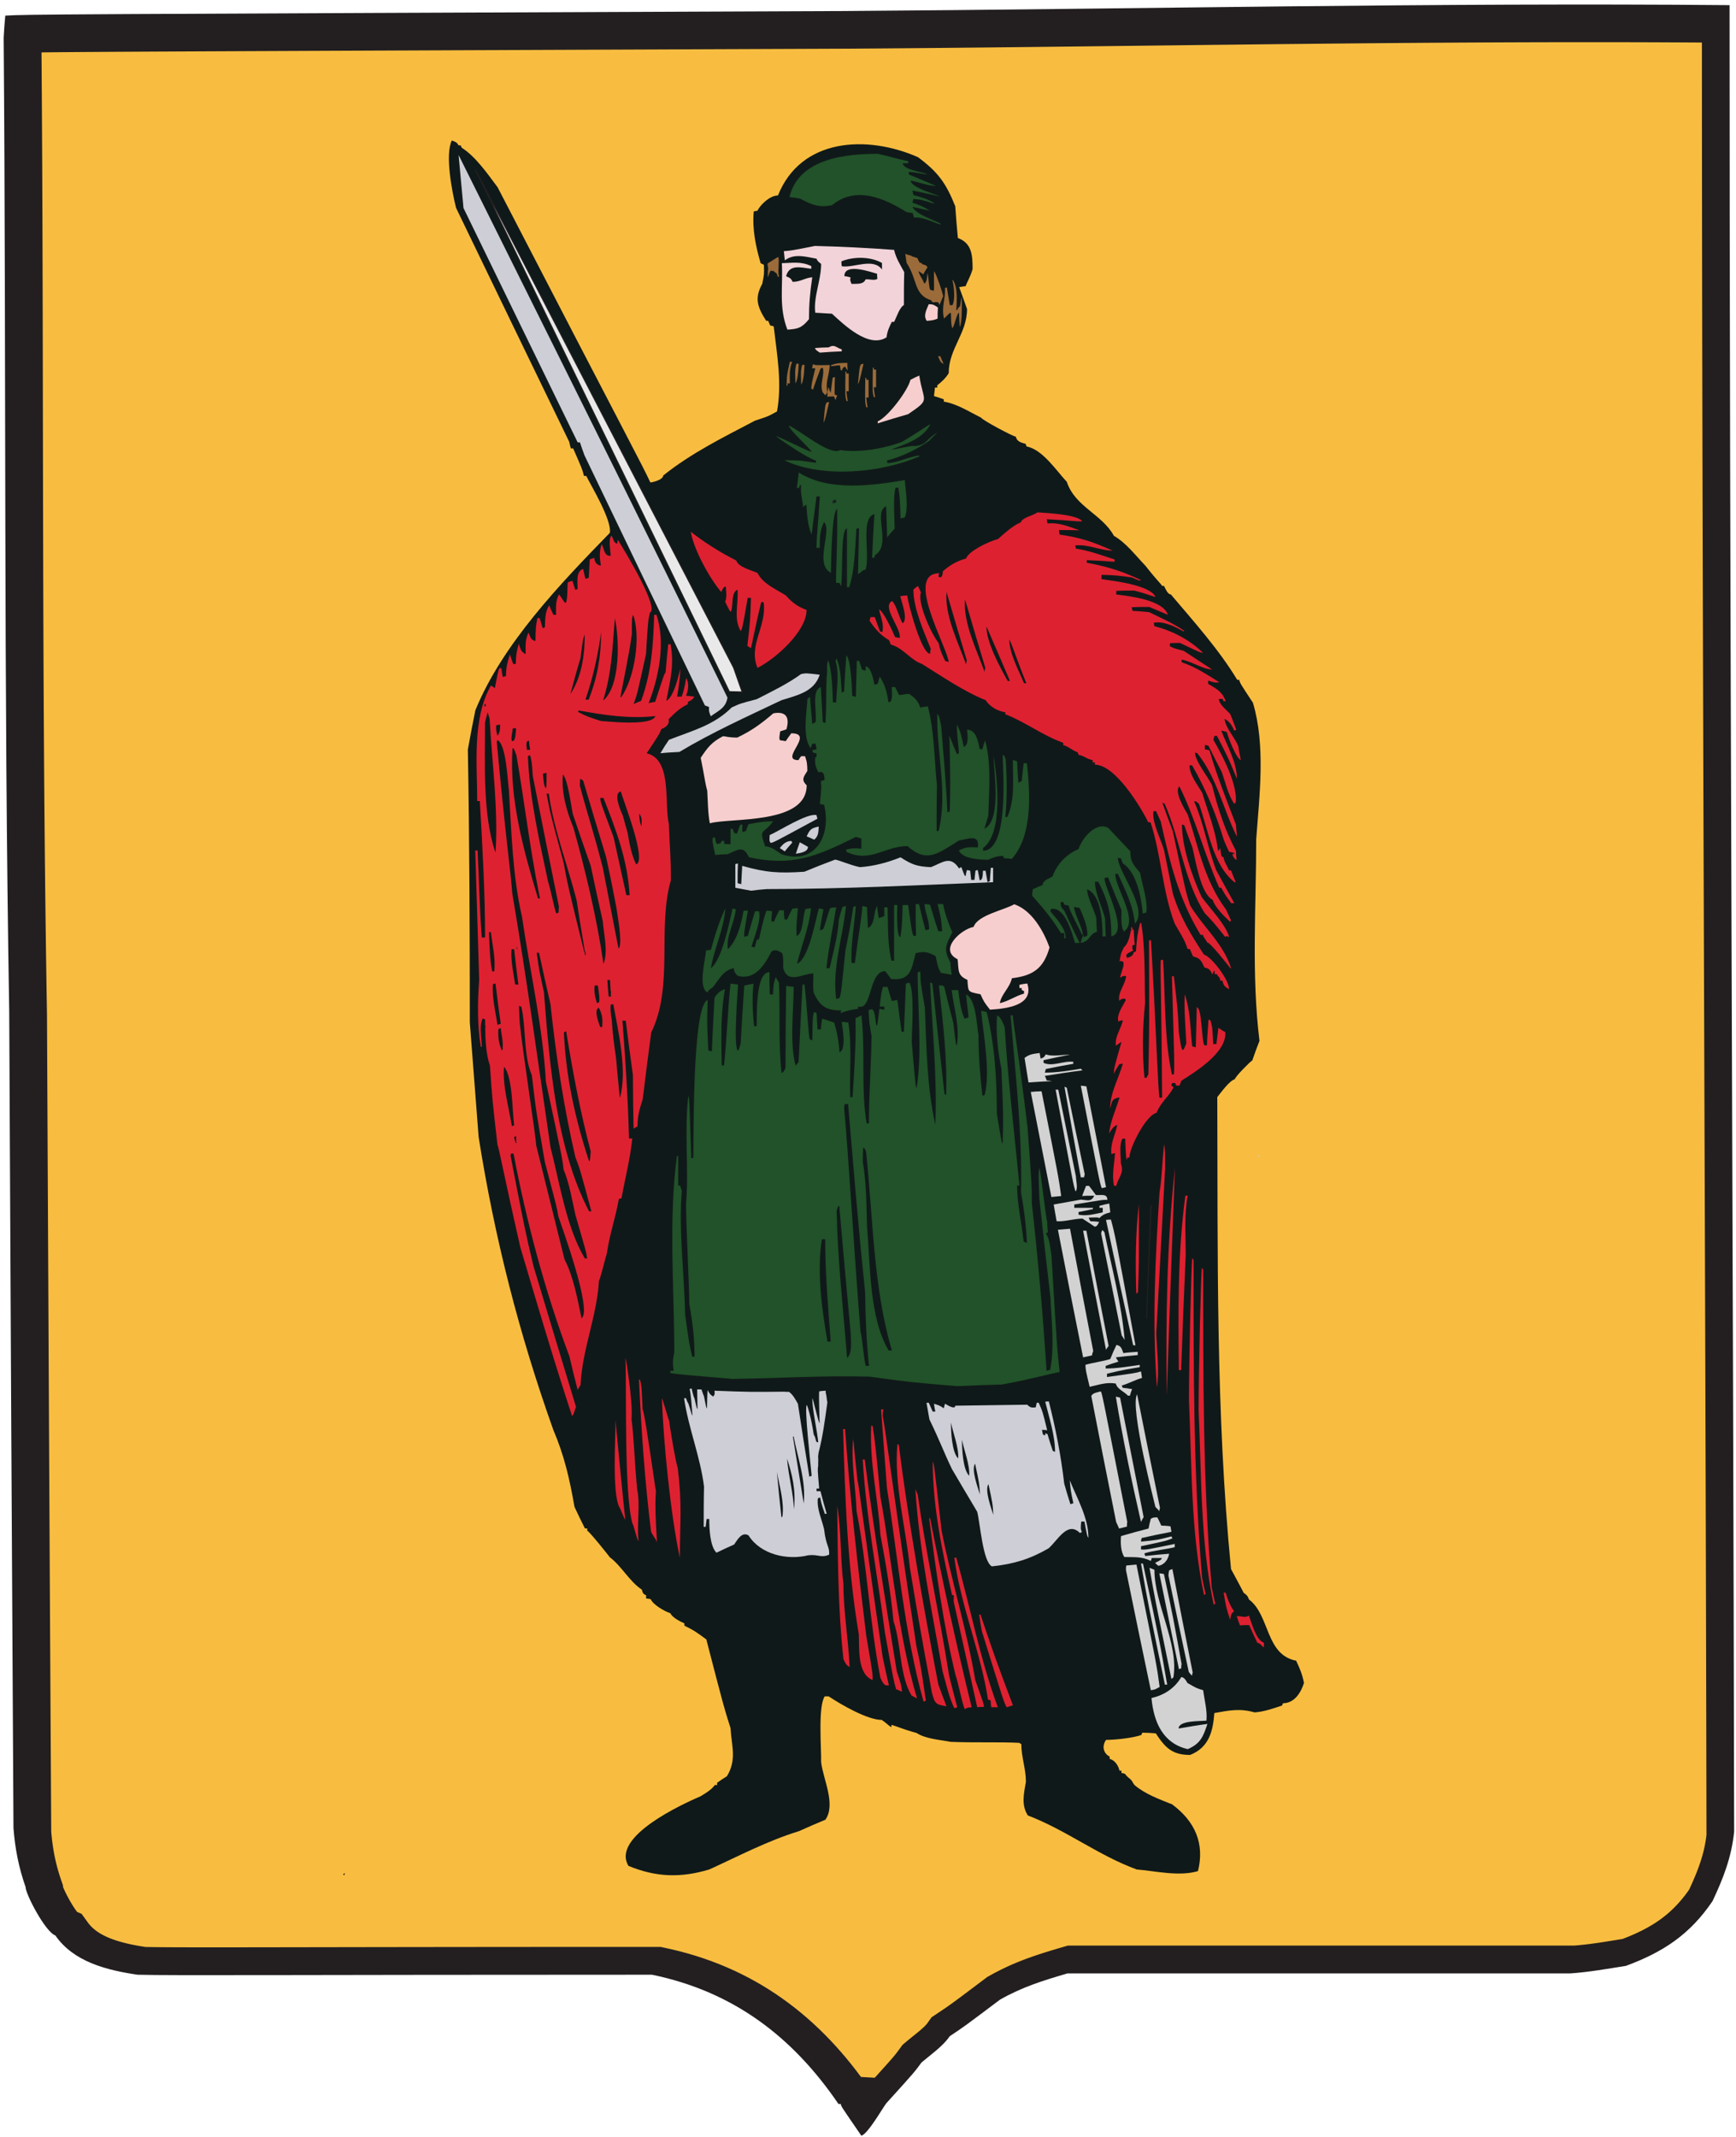
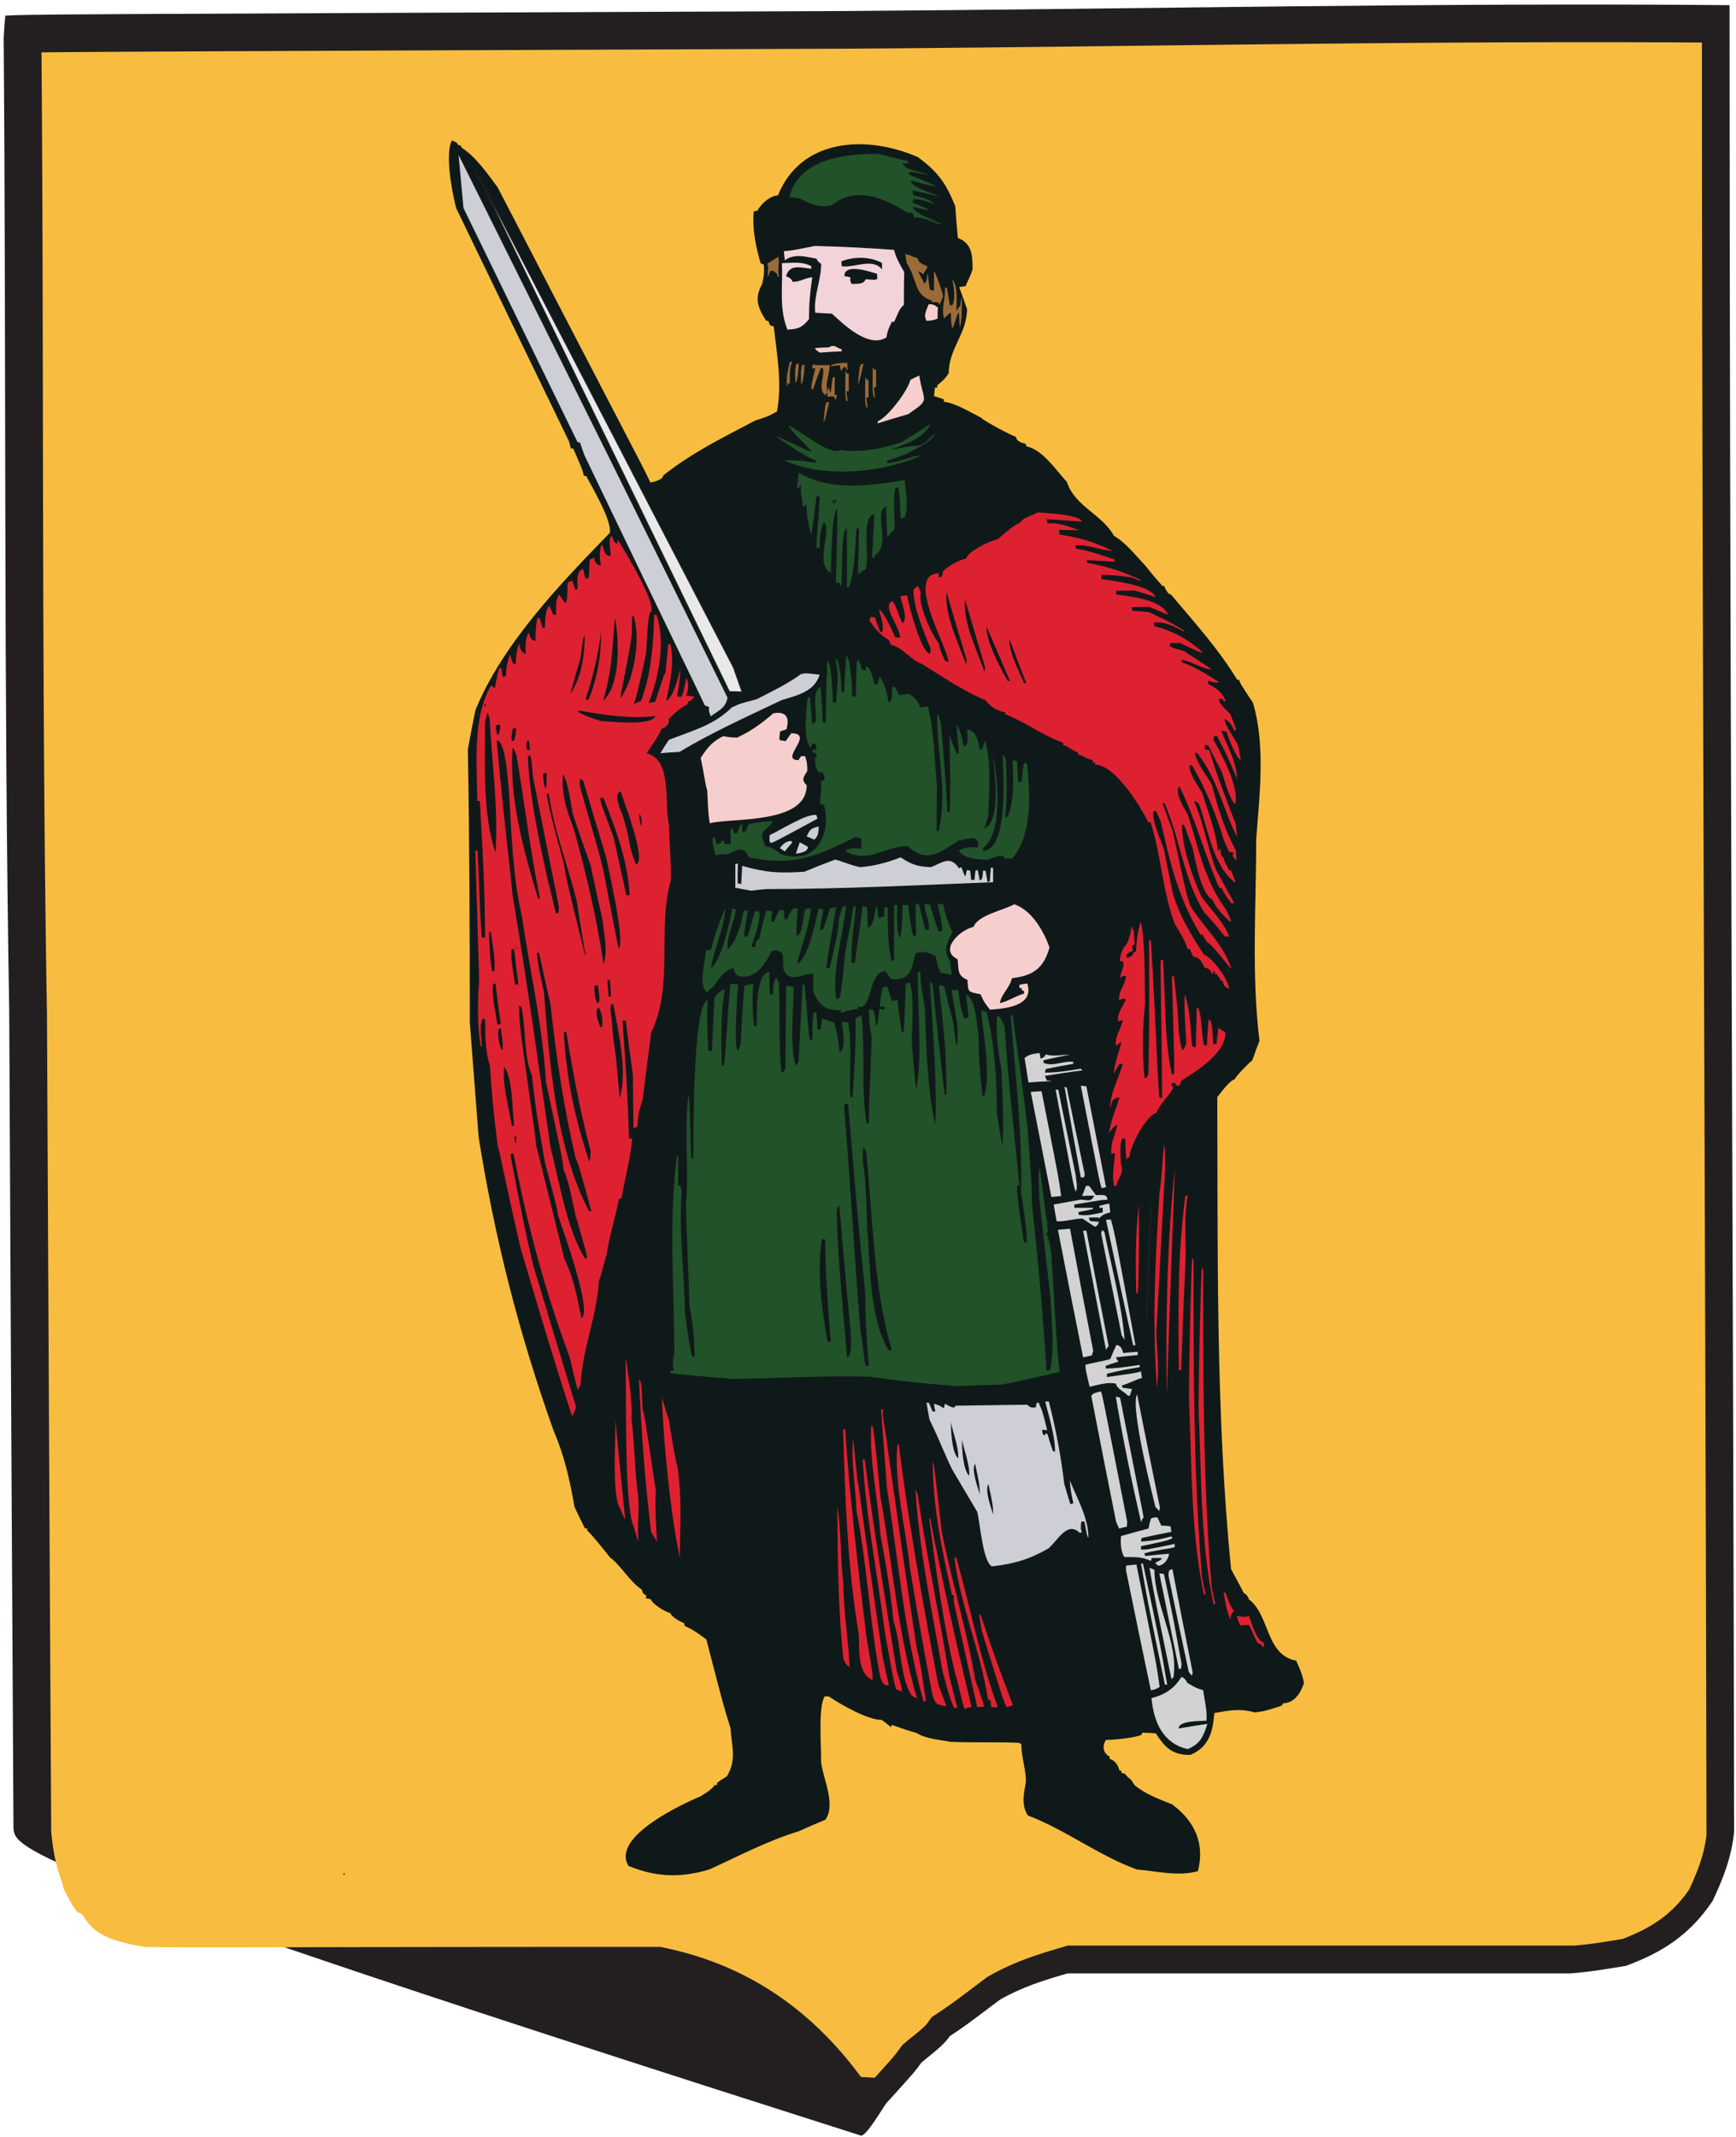
<svg xmlns="http://www.w3.org/2000/svg" xmlns:ns1="http://sodipodi.sourceforge.net/DTD/sodipodi-0.dtd" xmlns:ns2="http://www.inkscape.org/namespaces/inkscape" version="1.1" id="svg2" xml:space="preserve" width="509.333" height="626.667" viewBox="0 0 509.333 626.667" ns1:docname="arms_ryazan.eps">
  <defs id="defs6" />
  <ns1:namedview id="namedview4" pagecolor="#ffffff" bordercolor="#666666" borderopacity="1.0" ns2:pageshadow="2" ns2:pageopacity="0.0" ns2:pagecheckerboard="0" />
  <g id="g8" ns2:groupmode="layer" ns2:label="ink_ext_XXXXXX" transform="matrix(1.333,0,0,-1.333,0,626.667)">
    <g id="g10" transform="scale(0.1)">
-       <path d="m 1895.89,2.645 c -44.64,64.801 -44.64,64.801 -45.36,69.844 -2.16,0 -3.6,0 -5.04,0 -101.52,149.039 -232.56,247.68 -410.4,284.399 -783.36,0 -1055.52,-2.16 -1132.559,0 -67.679,10.078 -140.398,28.078 -180.718,86.398 -21.602,7.203 -65.524,90.723 -65.524,106.563 C 41.172,593.047 33.25,633.367 29.652,679.445 26.051,1279.21 23.172,1878.25 20.293,2477.29 8.051,3190.09 13.812,3905.05 8.051,4617.85 c 0.719,16.56 2.16,33.11 3.602,48.95 54,2.89 54,2.89 1844.638,10.09 649.44,4.32 1301.04,18.72 1950.48,12.96 0,-1339.2 7.92,-2679.12 10.08,-4018.323 -5.76,-56.16 -23.76,-102.242 -47.52,-152.64 -49.68,-73.442 -108.72,-112.321 -190.8,-142.559 -41.04,-6.48 -80.64,-13.683 -122.4,-16.562 -369.36,0 -738,0 -1106.64,0 -54,-15.84 -98.64,-29.52 -148.32,-57.598 -78.48,-59.043 -78.48,-59.043 -110.88,-80.641 -14.4,-21.601 -42.48,-41.039 -61.92,-57.601 -15.84,-21.598 -15.84,-21.598 -77.76,-90 -10.08,-13.68 -40.32,-66.961 -54.72,-71.281" style="fill:#231f20;fill-opacity:1;fill-rule:evenodd;stroke:none" id="path12" />
+       <path d="m 1895.89,2.645 C 41.172,593.047 33.25,633.367 29.652,679.445 26.051,1279.21 23.172,1878.25 20.293,2477.29 8.051,3190.09 13.812,3905.05 8.051,4617.85 c 0.719,16.56 2.16,33.11 3.602,48.95 54,2.89 54,2.89 1844.638,10.09 649.44,4.32 1301.04,18.72 1950.48,12.96 0,-1339.2 7.92,-2679.12 10.08,-4018.323 -5.76,-56.16 -23.76,-102.242 -47.52,-152.64 -49.68,-73.442 -108.72,-112.321 -190.8,-142.559 -41.04,-6.48 -80.64,-13.683 -122.4,-16.562 -369.36,0 -738,0 -1106.64,0 -54,-15.84 -98.64,-29.52 -148.32,-57.598 -78.48,-59.043 -78.48,-59.043 -110.88,-80.641 -14.4,-21.601 -42.48,-41.039 -61.92,-57.601 -15.84,-21.598 -15.84,-21.598 -77.76,-90 -10.08,-13.68 -40.32,-66.961 -54.72,-71.281" style="fill:#231f20;fill-opacity:1;fill-rule:evenodd;stroke:none" id="path12" />
      <path d="m 118.375,627.336 -0.586,3.414 -0.57,3.457 -0.539,3.473 -0.52,3.5 -0.492,3.55 -0.48,3.602 -0.442,3.586 -0.426,3.605 -0.394,3.649 -0.379,3.707 -0.352,3.746 -0.336,3.777 -0.109,1.356 -0.32,53.555 -0.332,56.21 -0.328,56.215 -0.645,112.414 -0.316,56.208 -0.313,56.19 -0.308,56.2 -0.309,56.19 -0.301,56.19 -0.301,56.19 -0.297,56.18 -0.296,56.18 -0.293,56.18 -0.289,56.18 -0.286,56.17 -0.289,56.17 -0.285,56.17 -0.277,56.17 -0.281,56.17 -0.282,56.16 -0.273,56.17 -0.281,56.16 -0.27,56.17 -0.277,56.16 -0.27,56.16 -0.273,56.16 -0.27,56.17 -0.816,168.47 -0.266,56.58 -1.105,67.2 -0.996,66.74 -0.903,66.75 -0.804,66.77 -0.731,66.79 -0.648,66.8 -0.578,66.81 -0.504,66.83 -0.445,66.84 -0.391,66.85 -0.34,66.86 -0.289,66.87 -0.258,66.88 -0.211,66.89 -0.188,66.9 -0.16,66.9 -0.145,66.91 -0.133,66.91 -0.121,66.92 -0.117,66.92 -0.125,66.93 -0.125,66.92 -0.144,66.92 -0.156,66.94 -0.191,66.92 -0.211,66.92 -0.254,66.93 -0.289,66.93 -0.34,66.91 -0.387,66.91 -0.445,66.91 -0.34,45.17 6.086,0.08 17.195,0.19 20.27,0.2 23.691,0.2 27.446,0.2 31.539,0.21 35.964,0.22 40.715,0.23 45.809,0.24 51.246,0.26 57.004,0.27 63.117,0.29 69.551,0.31 76.332,0.34 83.449,0.36 90.902,0.38 98.688,0.41 106.824,0.44 115.28,0.47 124.1,0.51 133.23,0.53 142.71,0.58 152.53,0.61 162.8,0.66 61.03,0.44 60.96,0.49 60.97,0.53 60.97,0.58 60.97,0.61 60.98,0.64 60.98,0.68 60.98,0.69 60.98,0.71 60.97,0.71 60.97,0.72 60.98,0.72 60.97,0.71 60.97,0.7 60.96,0.68 60.95,0.66 60.94,0.62 60.95,0.59 60.93,0.54 60.92,0.51 60.91,0.45 60.91,0.39 60.89,0.34 60.88,0.26 60.87,0.19 60.85,0.11 60.84,0.02 60.83,-0.06 60.8,-0.16 60.8,-0.26 50.18,-0.3 0.01,-54.13 0.06,-125.58 0.11,-125.58 0.15,-125.58 0.18,-125.59 0.22,-125.59 0.25,-125.59 0.28,-125.59 0.3,-125.59 0.33,-125.59 0.34,-125.6 0.37,-125.58 0.39,-125.6 0.4,-125.59 0.41,-125.59 0.42,-125.58 0.42,-125.59 0.43,-125.58 0.42,-125.59 0.44,-125.58 0.42,-125.58 0.42,-125.58 0.41,-125.57 0.4,-125.56 0.38,-125.56 0.37,-125.57 0.35,-125.55 0.33,-125.56 0.3,-125.55 0.29,-125.542 0.25,-125.536 0.21,-121.515 -0.08,-0.723 -0.52,-4.144 -0.57,-4.102 -0.63,-4.059 -0.67,-3.976 -0.73,-3.973 -0.79,-3.969 -0.83,-3.902 -0.89,-3.887 -0.93,-3.875 -1,-3.882 -1.05,-3.868 -1.09,-3.863 -1.16,-3.891 -1.21,-3.89 -1.24,-3.848 -1.29,-3.836 -1.37,-3.933 -1.43,-3.977 -1.46,-3.934 -1.51,-3.945 -1.58,-4.035 -1.64,-4.082 -1.67,-4.051 -1.73,-4.094 -1.78,-4.164 -1.85,-4.207 -1.88,-4.246 -1.95,-4.293 -1.99,-4.367 -1.66,-3.558 -0.85,-1.231 -3.92,-5.449 -3.92,-5.219 -3.93,-5.012 -3.96,-4.832 -3.99,-4.672 -4.02,-4.492 -4.02,-4.312 -4.08,-4.172 -4.14,-4.047 -4.19,-3.91 -4.22,-3.781 -4.31,-3.661 -4.38,-3.578 -4.46,-3.465 -4.5,-3.359 -4.62,-3.269 -4.74,-3.211 -4.86,-3.149 -4.96,-3.07 -5.08,-3 -5.22,-2.961 -5.37,-2.902 -5.49,-2.848 -5.64,-2.785 -5.8,-2.762 -5.99,-2.726 -6.12,-2.684 -6.3,-2.645 -6.49,-2.621 -6.65,-2.59 -0.39,-0.144 -0.56,-0.09 -3.93,-0.629 -3.84,-0.625 -3.83,-0.609 -3.83,-0.625 -3.79,-0.613 -3.76,-0.61 -3.73,-0.594 -3.73,-0.597 -7.38,-1.168 -3.65,-0.563 -3.66,-0.562 -3.64,-0.547 -3.57,-0.531 -3.56,-0.512 -3.58,-0.512 -3.6,-0.496 -3.53,-0.48 -3.51,-0.457 -3.52,-0.45 -3.53,-0.429 -3.47,-0.41 -3.49,-0.395 -3.46,-0.371 -3.5,-0.359 -3.48,-0.344 -3.42,-0.309 -3.45,-0.293 -3.47,-0.273 -1.09,-0.078 H 2350.28 l -15.01,-4.399 -5.07,-1.492 -5.09,-1.504 -5.04,-1.512 -5,-1.507 -5.03,-1.528 -5.02,-1.547 -4.97,-1.554 -4.99,-1.575 -5.05,-1.628 -5.02,-1.645 -4.99,-1.672 -5.02,-1.715 -5.03,-1.754 -5.06,-1.8 -5.03,-1.848 -5.03,-1.871 -5.07,-1.949 -5.11,-2 -5.12,-2.075 -5.11,-2.117 -5.14,-2.187 -5.2,-2.274 -5.14,-2.32 -5.15,-2.375 -5.25,-2.496 -5.25,-2.566 -5.22,-2.622 -5.26,-2.703 -5.32,-2.82 -5.34,-2.902 -9.24,-5.168 -11.02,-8.285 -6.71,-5.047 -6.27,-4.719 -6.95,-5.227 -9.48,-7.117 -4.8,-3.601 -4.42,-3.313 -4.1,-3.062 -3.85,-2.872 -3.62,-2.687 -3.3,-2.457 -3.09,-2.281 -2.89,-2.133 -2.73,-2 -2.47,-1.813 -2.3,-1.656 -2.26,-1.629 -2.15,-1.539 -2,-1.418 -1.98,-1.387 -1.97,-1.382 -1.98,-1.371 -1.99,-1.375 -4.08,-2.766 -4.34,-2.93 -2.43,-1.617 -2.61,-1.75 -2.78,-1.851 -13.96,-9.348 -9.45,-13.281 -0.97,-1.239 -1.45,-1.672 -1.88,-2.007 -2.26,-2.262 -2.65,-2.504 -2.99,-2.703 -3.26,-2.84 -3.5,-2.949 -3.73,-3.082 -3.94,-3.196 -4.09,-3.292 -4.19,-3.364 -4.33,-3.5 -4.45,-3.648 -10.66,-8.961 -7.85,-10.672 -2.33,-3.152 -2.01,-2.684 -1.83,-2.371 -1.83,-2.324 -2.05,-2.52 -2.4,-2.871 -2.88,-3.375 -3.56,-4.074 -4.33,-4.902 -5.17,-5.797 -6.11,-6.813 -7.15,-7.93 -8.3,-9.195 -3.45,-3.812 -30.27,1.703 -10.72,14.234 -11.04,14.074 -11.27,13.774 -11.51,13.48 -11.75,13.176 -11.99,12.863 -12.25,12.567 -12.5,12.238 -12.75,11.914 -13.01,11.59 -13.27,11.262 -13.54,10.914 -13.79,10.57 -14.06,10.219 -14.33,9.859 -14.59,9.496 -14.86,9.141 -15.13,8.758 -15.39,8.379 -15.65,7.996 -15.92,7.613 -16.18,7.215 -16.45,6.832 -16.71,6.43 -16.97,6.027 -17.2,5.621 -17.49,5.227 -17.74,4.812 -17.99,4.41 -25.01,5.477 -79.76,-0.004 -69.03,-0.016 -66.14,-0.027 -63.32,-0.039 -60.57,-0.039 -57.85,-0.055 -55.21,-0.059 -52.608,-0.062 -50.082,-0.063 -47.61,-0.066 -45.191,-0.066 -42.824,-0.071 -40.528,-0.062 -38.285,-0.067 -36.09,-0.058 -33.957,-0.055 -31.89,-0.047 -29.871,-0.039 -27.922,-0.031 -26.008,-0.023 -24.168,-0.008 h -22.379 l -20.644,0.015 -18.954,0.032 -17.351,0.05 -15.77,0.059 -14.258,0.082 -12.777,0.098 -11.351,0.121 -9.985,0.136 -8.652,0.161 -3.004,0.07 -1.555,0.238 -5.812,0.93 -5.762,0.976 -5.703,1.016 -5.621,1.067 -5.555,1.121 -5.476,1.175 -5.344,1.223 -5.266,1.293 -5.176,1.352 -5.05,1.418 -4.911,1.472 -4.773,1.535 -4.629,1.602 -4.515,1.672 -4.348,1.726 -4.18,1.789 -4.039,1.848 -3.867,1.91 -3.691,1.957 -3.532,2.012 -3.359,2.066 -3.195,2.118 -3.032,2.16 -2.882,2.222 -2.723,2.274 -2.602,2.347 -2.468,2.411 -2.336,2.48 -2.235,2.586 -2.129,2.684 -14.59,20.164 -9.875,4.238 -1.164,1.527 -1.765,2.418 -1.914,2.75 -2.02,3.02 -2.07,3.207 -2.106,3.379 -2.128,3.527 -2.11,3.606 -2.074,3.656 -2.008,3.644 -1.93,3.621 -1.847,3.567 -1.742,3.473 -1.586,3.269 -1.43,3.066 -1.27,2.829 -1.07,2.507 -0.687,1.704 -0.293,3.921 -4.368,12.621 -1.164,3.465 -1.129,3.446 -1.093,3.429 -1.051,3.399 -1.008,3.375 -0.988,3.398 -0.953,3.383 -0.914,3.367 -0.875,3.34 -0.856,3.367 -0.828,3.383 -0.785,3.328 -0.742,3.309 -0.735,3.383 -0.711,3.429 -0.675,3.375 -0.641,3.391 -0.625,3.414" style="fill:#f8bd40;fill-opacity:1;fill-rule:evenodd;stroke:none" id="path14" />
      <path d="m 757.34,575.266 c -0.723,1.441 -1.442,2.16 -2.16,2.882 1.437,0.719 2.879,1.438 4.32,2.161 -0.723,-1.442 -1.441,-2.883 -2.16,-5.043" style="fill:#101919;fill-opacity:1;fill-rule:evenodd;stroke:none" id="path16" />
      <path d="m 2478.35,795.762 c 0.72,-0.723 1.44,-1.442 2.15,-2.16 0.73,-0.723 1.45,-1.442 2.16,-2.161 7.93,-6.48 7.93,-6.48 12.25,-14.402 0.72,-0.719 1.43,-1.437 2.16,-2.879 23.75,-20.16 54,-30.961 82.8,-42.48 50.4,-37.438 72,-86.399 56.88,-146.879 -41.77,-12.238 -92.16,0 -134.64,3.601 -83.52,30.239 -156.24,87.118 -239.76,118.797 -15.12,23.043 -8.64,48.961 -4.32,74.16 0,28.801 -10.08,54 -10.08,82.801 -2.16,1.442 -3.61,2.16 -5.04,2.879 -43.2,2.16 -100.8,0 -150.48,2.16 -22.32,4.321 -55.45,6.481 -74.88,19.442 -33.84,9.359 -40.32,13.679 -55.44,18 0,-1.442 0,-2.879 0,-5.039 -5.77,2.16 -9.36,7.918 -21.61,15.839 -30.95,0 -88.55,33.118 -116.63,51.84 -2.89,0 -5.76,0 -8.64,0 -15.12,-22.32 -7.2,-115.199 -7.93,-144.722 4.33,-37.438 33.13,-92.879 9.36,-126.719 -19.43,-7.918 -38.87,-16.559 -58.32,-25.199 -68.39,-20.879 -132.47,-54.719 -197.27,-84.239 -62.64,-18.722 -116.64,-17.281 -177.84,7.918 -38.89,64.801 120.96,136.801 159.11,153.36 11.53,7.199 23.05,13.679 30.96,24.48 1.45,0 2.89,0 5.04,0 0,2.16 0,3.602 0,5.039 7.21,5.043 14.41,10.082 21.61,14.403 22.32,36.718 10.08,66.957 7.92,105.839 -14.41,45.36 -14.41,45.36 -53.28,195.119 -26.64,19.44 -26.64,19.44 -48.25,30.24 0,2.16 0,3.6 0,5.04 -10.07,4.32 -26.63,12.96 -30.95,22.32 -12.96,4.32 -38.16,18.72 -43.2,30.96 -3.6,0.72 -7.21,1.44 -10.08,1.44 0,2.88 0,5.04 0,7.2 -6.48,2.16 -7.92,5.76 -9.36,12.24 -27.36,18 -44.64,51.84 -70.56,71.28 -0.73,1.44 -46.08,58.32 -49.69,58.32 0,2.16 0,3.6 0,5.04 -2.16,0 -3.59,0 -5.04,0 -7.91,15.84 -15.83,31.68 -23.03,47.52 -10.8,61.92 -22.32,112.32 -46.8,169.92 -75.6,212.4 -128.88,421.2 -164.17,643.68 -6.48,84.24 -12.96,168.48 -19.43,252 0,199.44 -0.73,401.04 -4.32,600.48 5.04,28.8 10.79,57.6 16.56,86.4 59.76,146.16 186.48,277.92 295.92,390.24 5.04,28.08 -42.48,105.84 -51.85,125.28 -2.16,0 -3.59,0 -5.04,0 -3.59,14.4 -3.59,14.4 -23.75,60.48 -2.16,0 -3.6,0 -5.05,0 -1.43,5.04 -2.87,10.08 -3.59,14.4 -83.52,172.08 -166.32,343.44 -249.12,514.8 -9.364,37.44 -24.485,117.36 -9.364,148.32 8.644,-3.6 10.074,-2.88 15.124,-10.8 1.43,0 2.88,0 4.32,0 0.72,-1.44 1.43,-2.88 2.16,-5.04 30.95,-19.44 57.6,-58.32 79.2,-87.12 291.59,-563.04 316.07,-606.24 336.23,-649.44 7.2,0.72 28.09,6.48 28.09,15.12 61.91,49.68 132.48,84.24 202.32,120.96 28.79,9.36 28.79,9.36 48.24,20.16 11.52,61.92 0,125.28 -7.2,187.2 -2.88,0.72 -5.77,1.44 -7.93,2.16 -1.43,3.6 -2.87,7.2 -4.32,10.08 -1.43,0 -2.87,0 -4.32,0 -18.71,29.52 -26.63,48.96 -8.63,81.36 4.32,21.6 4.32,21.6 3.59,41.76 -2.87,1.44 -5.03,2.88 -7.19,3.6 -10.81,37.44 -18.72,74.88 -15.13,113.76 2.16,0.72 5.05,1.44 7.93,1.44 7.2,14.4 28.07,33.84 45.36,33.84 50.39,126 195.12,133.92 308.16,84.24 44.64,-33.12 61.92,-57.6 82.07,-108 1.45,-23.04 3.61,-46.08 5.77,-69.84 30.96,-11.52 32.39,-38.16 32.39,-68.4 -5.03,-18 -13.68,-30.96 -15.11,-37.44 -5.05,-0.72 -10.09,-1.44 -14.41,-2.16 5.77,-15.84 11.52,-31.68 17.29,-48.24 0,-54 -40.32,-87.12 -40.32,-141.12 -6.48,-10.8 -15.84,-19.44 -25.2,-26.64 0,-1.44 0,-2.88 0,-5.04 -2.16,0 -3.61,0 -5.04,0 -0.73,-5.76 -1.44,-12.24 -2.16,-18.72 7.2,-2.16 14.4,-4.32 21.59,-7.2 0,-1.44 0,-2.88 0,-5.04 28.09,-4.32 56.16,-22.32 82.09,-35.28 4.32,-6.48 71.27,-41.76 76.32,-41.76 2.88,-11.52 12.24,-12.96 21.59,-15.84 0.73,-1.44 1.45,-3.6 2.16,-5.76 35.29,-6.48 65.52,-53.28 88.57,-77.76 18,-54.72 77.76,-71.28 103.68,-118.8 26.64,-15.12 48.24,-43.92 69.11,-65.52 29.52,-37.44 34.57,-39.6 36.73,-44.64 1.43,0 2.88,0 4.32,0 2.88,-5.04 7.92,-18.72 15.11,-18.72 51.13,-60.48 105.13,-120.24 146.16,-187.92 1.45,0 2.89,0 4.32,0 2.17,-7.92 2.17,-7.92 30.25,-50.4 28.08,-94.32 14.4,-203.04 7.2,-300.24 0,-146.88 -10.8,-297.36 7.2,-443.52 -5.77,-14.4 -10.81,-28.8 -15.84,-43.2 -2.88,-0.72 -38.16,-36 -38.16,-41.04 -12.97,-4.32 -29.52,-28.08 -38.88,-39.6 1.43,-346.32 -3.6,-693.36 30.23,-1038.24 9.36,-17.28 18.73,-34.56 28.09,-52.56 5.75,-3.6 8.64,-6.48 11.52,-14.4 46.07,-34.56 36,-121.68 103.68,-134.64 7.91,-16.56 13.68,-30.24 17.28,-48.959 -6.48,-20.879 -20.89,-44.641 -46.08,-44.641 -0.72,-1.441 -1.45,-2.879 -2.16,-5.039 -19.44,-6.48 -39.61,-13.68 -60.49,-15.121 -32.39,9.359 -56.16,4.32 -88.55,-1.437 -2.88,-39.602 -11.52,-75.602 -53.29,-92.161 -39.59,0 -54.71,15.84 -75.59,47.52 -10.08,0.719 -20.16,1.437 -29.53,1.437 -0.71,-1.437 -1.43,-2.879 -2.16,-5.039 -17.99,-6.48 -56.88,-10.8 -77.75,-10.8 -9.36,-12.961 -6.48,-29.52 7.92,-36.719 0,-1.442 0,-2.879 0,-5.039 11.52,-2.883 19.44,-15.121 21.6,-25.922 1.44,0 2.87,0 4.32,0 0,-1.438 0,-2.879 0,-5.039 7.92,-1.442 7.92,-1.442 10.08,-5.039" style="fill:#101919;fill-opacity:1;fill-rule:evenodd;stroke:none" id="path18" />
-       <path d="m 1775.8,1610.18 c 0.72,0 9.29,-24.7 15.24,-65.1 6.45,-9.67 2.61,-17.5 9.81,-16.78 -2.16,25.92 -13.04,71.55 -13.04,96.75 2.16,-1.44 13.25,-53.38 16.14,-54.82 0,10.5 -2.07,57.38 -0.94,70.01 4.32,0.72 9.36,1.44 14.4,1.44 0,-1.44 0,-2.88 0,-4.32 2.61,-10.34 1.52,-10.91 3.6,-21.59 -5.04,-36.73 -10.08,-75.61 -19.44,-110.89 -0.32,-1.33 -0.47,-7.35 -0.93,-6.27 0.84,-12.48 -0.09,-13.88 0.21,-22.53 -1.44,-7.2 -1.44,-7.2 2.16,-49.68 -2.16,0 -4.32,0 -5.76,0 0,-1.44 0,-3.6 0,-5.76 2.88,0 5.76,0 8.64,0 4.32,-16.55 8.64,-33.12 13.68,-49.68 -1.44,0 -2.88,0 -4.32,0 -1.44,7.2 -5.76,12.97 -10.08,36 -2.16,-0.72 -3.6,-1.44 -5.04,-2.16 -2.88,-22.32 8.64,-46.08 13.68,-67.67 4.32,-38.17 12.53,-38.17 11.09,-56.17 -17.85,-7.78 -23.02,1.09 -45.6,-1.24 -46.08,-11.52 -105.17,1.24 -131.81,43.73 -15.12,8.63 -24.48,-10.09 -31.68,-20.16 -12.96,-5.77 -25.92,-11.52 -38.88,-18 -14.4,14.39 -15.84,53.27 -15.84,74.16 -2.16,0 -4.32,0 -5.76,0 -0.72,-5.77 -1.44,-11.52 -2.16,-17.29 -1.44,0 -2.88,0 -4.32,0 0,29.52 0,59.04 0.72,88.56 -7.92,64.8 -34.56,129.6 -43.92,194.41 1.44,0 2.88,0 4.32,0 0.72,-2.89 2.16,-5.77 3.6,-9.36 2.16,0 8.43,-28.07 10.59,-28.79 -1.52,19.1 -3.39,46.79 -6.27,58.31 1.44,0.71 2.88,1.43 4.32,1.43 1.44,-6.48 2.88,-12.95 5.04,-19.43 2.16,0 5.07,-25.82 7.95,-25.82 0,5.76 -0.75,37.33 -0.75,43.09 2.88,0 5.76,0 9.36,0 1.44,-3.6 2.88,-7.92 4.32,-12.24 2.16,-0.71 5.04,-28.75 7.92,-29.47 0,4.32 0.72,35.95 1.44,40.28 5.04,-9.36 5.04,-9.36 12.24,-14.41 3.6,5.05 3.6,5.05 2.88,12.96 77.04,-2.88 77.04,-2.88 153.36,-2.16 9.08,-0.7 8.21,-0.61 10.08,0 9.36,-6.48 14.4,-16.56 20.16,-26.64 7.92,-53.27 16.56,-106.56 25.2,-160.56 1.44,0.72 2.88,1.45 5.04,2.16 -2.16,25.2 -16.67,152.16 -10.65,155.7 z m -30.5,-70.39 c 0,0.71 0.73,1.43 1.45,1.43 9.36,-48.95 27.36,-97.2 22.32,-147.59 -7.93,48.96 -15.84,97.91 -23.77,146.16 z m 2.25,-158.93 c -1.44,35.64 -12.32,73.98 -15.2,111.42 10.97,-33.93 19.79,-69.12 15.2,-111.42 z m -27.58,-17.75 c -3.6,33.84 -7.2,66.96 -10.08,100.08 5.76,-31.68 16.56,-66.24 12.24,-98.64 -0.72,0 -1.44,-0.73 -2.16,-1.44" style="fill:#ceced6;fill-opacity:1;fill-rule:evenodd;stroke:none" id="path20" />
      <path d="m 2183.2,1255.21 c -20.16,10.08 -25.92,95.75 -32.4,120.24 -18.72,31.68 -37.44,62.64 -55.44,93.6 -19.44,40.32 -25.2,59.04 -49.68,109.43 -2.16,12.25 -4.32,24.48 -6.48,36.73 1.44,0 2.88,0 5.04,0 2.88,-6.48 5.76,-12.96 8.64,-19.44 1.44,0 3.6,0 5.76,0 -1.44,5.76 -2.16,11.52 -2.88,17.28 12.96,-4.32 12.96,-4.32 21.6,-10.09 0.72,3.61 1.44,7.2 2.88,10.09 2.16,-1.44 22.32,-14.41 22.32,-4.32 52.56,0.72 105.12,1.43 158.4,2.16 5.76,-5.76 9.36,-7.2 18.72,-5.76 0.72,3.6 1.44,7.19 2.16,10.08 1.44,0 2.88,0 4.32,0 8.64,-19.44 8.64,-19.44 18.72,-60.48 -4.32,0.72 -7.92,0.72 -11.52,0.72 0.72,-2.88 1.44,-6.49 2.16,-10.08 1.44,-0.73 2.88,-1.44 5.04,-2.16 0,2.16 0,3.59 0,5.04 1.44,-0.72 2.88,-1.45 5.04,-2.16 3.6,-12.25 7.2,-24.48 11.52,-36.72 1.44,-0.73 2.88,-1.44 5.04,-2.16 0,36 -12.96,74.88 -21.6,110.16 2.16,0.72 5.04,0.72 7.92,0.72 15.12,-59.77 26.64,-118.8 33.84,-180.72 4.32,-15.12 8.64,-30.24 13.68,-45.37 2.16,0.73 4.32,1.45 6.48,2.16 -5.76,26.64 -5.76,26.64 -7.92,50.41 16.56,-41.04 41.04,-82.09 41.04,-126.73 -2.88,4.32 -2.88,4.32 -8.64,36 -2.88,0 -5.04,0 -7.2,0 -1.44,-15.84 -1.44,-15.84 1.44,-23.04 -1.44,-0.71 -2.88,-1.43 -4.32,-2.16 -27.36,27.36 -48.96,-16.55 -69.12,-33.84 -41.04,-23.75 -77.04,-34.55 -124.56,-39.59 z m -74.31,237.44 c -13.68,13.68 -15.84,57.6 -15.84,79.2 4.32,-22.32 18,-56.88 15.84,-79.2 z m 24.25,-38.11 c -13.68,13.68 -15.84,57.6 -15.84,79.2 4.32,-22.32 18,-56.88 15.84,-79.2 z m 23.76,-41.04 c -5.04,15.84 -19.44,54.72 -10.8,67.68 9.36,-43.2 9.36,-43.2 10.8,-67.68 z m 29.44,-45.03 c -5.04,15.84 -19.44,54.72 -10.8,67.68 9.36,-43.2 9.36,-43.2 10.8,-67.68" style="fill:#ceced6;fill-opacity:1;fill-rule:evenodd;stroke:none" id="path22" />
      <path d="m 2473.54,2616.71 c 0,0.72 0.72,1.44 1.44,1.44 9.36,9.37 11.52,24.48 14.4,36.73 1.44,0.71 3.6,1.43 5.76,1.43 0.72,-10.79 1.44,-22.31 2.16,-33.84 -2.16,0 -3.6,-0.72 -5.04,-1.43 0,-8.65 0,-8.65 2.16,-10.81 -12.96,-6.48 -12.96,-6.48 -15.84,-10.8 0.72,-1.43 1.44,-3.59 2.16,-5.75 7.92,2.87 12.96,4.32 14.4,12.23 1.44,0.72 2.88,1.45 5.04,2.16 2.88,36 2.88,36 9.36,62.64 0.72,0 1.44,0 2.16,0 9.36,-53.28 7.2,-125.28 8.64,-176.4 -5.76,-54.72 -6.48,-109.43 -1.44,-164.15 1.44,0 2.88,0 5.04,0 0.72,2.88 2.16,5.04 3.6,7.2 2.16,108 2.16,108 1.44,295.19 1.44,0 2.88,0 4.32,0 10.8,-182.87 15.84,-338.39 18.72,-346.32 1.44,0 3.6,0 5.76,0 -1.44,227.52 -4.32,268.56 -2.88,303.13 1.44,0 2.88,0 5.04,0 5.04,-80.65 2.16,-173.52 19.44,-252 1.44,0 2.88,0 4.32,0 1.44,18.71 1.44,18.71 -4.32,216 1.44,0 2.88,0 4.32,0 8.64,-74.89 8.64,-74.89 10.8,-122.41 5.04,-33.84 5.04,-33.84 7.92,-39.59 2.88,0 2.88,0 8.64,14.39 -4.32,75.61 -4.32,75.61 -3.6,108 12.96,-36 12.24,-76.32 16.56,-114.48 2.16,-0.72 5.04,-1.43 7.92,-2.16 0.72,29.52 1.44,59.04 2.16,87.84 11.52,0 10.08,-70.56 16.56,-83.52 1.44,0 3.6,0 5.76,0 0.72,19.45 2.16,38.16 3.6,56.88 1.44,-0.72 2.88,-1.43 4.32,-2.16 4.32,-16.56 4.32,-16.56 5.76,-51.84 2.16,0 4.32,0 7.2,0 1.44,12.24 2.88,23.76 4.32,35.28 2.16,0 9.36,-7.2 15.12,-8.64 4.32,-44.64 -64.8,-87.11 -96.48,-107.27 -1.44,-3.61 -2.88,-7.21 -4.32,-10.8 -2.88,0 -5.04,0 -7.2,0 -0.72,2.16 -1.44,4.32 -2.16,5.75 -2.16,0 -4.32,0 -6.48,0 -0.72,-1.43 -1.44,-2.88 -2.16,-5.04 1.44,-1.44 2.88,-2.88 5.04,-4.32 -10.08,-20.88 -28.08,-32.39 -37.44,-56.16 -23.76,-5.75 -59.76,-77.04 -59.76,-98.64 -2.16,0 -3.6,0 -5.04,0 0,-1.43 0,-2.88 0,-4.31 -2.16,0 -2.16,0 -4.32,46.07 -2.16,0 -4.32,0 -5.76,0 -7.92,-12.23 -3.6,-39.6 -3.6,-54.71 7.92,-21.61 -5.76,-30.25 -10.08,-48.97 -2.16,0 -3.6,0 -5.04,0 -5.04,24.49 0.72,47.52 2.16,72 -2.88,-0.71 -5.76,-1.44 -7.92,-2.16 -2.88,23.04 8.64,42.49 12.96,64.08 -8.64,-2.88 -12.96,-10.79 -18,-18.72 2.88,27.36 15.12,52.56 23.04,79.2 -16.56,-2.88 -15.84,-6.48 -20.88,-24.48 0,34.57 18.72,65.53 28.08,98.64 -2.88,0 -5.76,-0.72 -7.92,-1.43 -4.32,-6.48 -8.64,-13.68 -12.24,-20.89 1.44,15.12 1.44,15.12 17.28,70.57 -4.32,-2.89 -8.64,-5.77 -12.24,-8.65 -3.6,18.72 11.52,37.44 15.12,56.17 -3.6,-0.73 -7.2,-1.45 -10.08,-2.88 -3.6,15.84 9.36,33.11 16.56,46.79 -0.72,1.44 -1.44,2.89 -2.16,3.6 -7.92,-0.71 -7.92,-0.71 -12.24,-5.03 -3.6,19.43 13.68,36 15.12,54.71 -7.92,0 -7.92,0 -12.96,-4.32 -0.72,10.09 18,41.04 -1.44,36.72 2.88,17.28 2.88,17.28 9.36,30.24" style="fill:#de2131;fill-opacity:1;fill-rule:evenodd;stroke:none" id="path24" />
      <path d="m 2178.99,2479.97 c -12.96,16.57 -12.96,16.57 -20.88,33.84 -29.52,5.76 -26.64,5.05 -28.8,31.68 -23.04,10.08 -18.72,21.6 -21.6,45.37 -42.48,20.87 6.48,65.52 35.28,71.27 8.64,25.92 66.96,36.73 89.28,49.68 38.88,-12.95 64.8,-59.04 77.76,-95.04 -12.96,-45.36 -35.28,-61.91 -82.8,-67.68 -5.04,-21.6 -23.04,-34.55 -26.64,-54.71 18,3.59 34.56,15.83 53.28,20.87 0,2.16 0,4.32 0,5.77 -2.16,0.71 -3.6,1.43 -5.04,2.15 0,1.44 0,2.88 0,4.32 -2.16,0 -3.6,0 -5.04,0 0,2.89 0,5.05 0,7.21 5.76,1.43 11.52,2.16 17.28,2.87 15.84,-48.24 -45.36,-55.44 -82.08,-57.6" style="fill:#f7cece;fill-opacity:1;fill-rule:evenodd;stroke:none" id="path26" />
      <path d="m 1562.36,2889.94 c -4.32,21.6 -4.32,49.69 -5.77,72 -5.04,17.28 -7.2,38.88 -14.39,72 15.84,23.76 24.48,34.56 48.96,47.52 7.2,0 10.07,-2.88 31.68,-2.88 31.68,15.12 53.28,30.96 79.2,53.28 30.23,5.76 36,-11.52 28.8,-35.28 -5.04,-1.44 -9.36,-2.88 -13.68,-4.32 -2.16,-15.12 -2.16,-15.12 -0.73,-19.44 4.32,-0.72 8.64,-1.44 12.96,-2.16 3.61,5.76 7.93,11.52 12.25,17.28 53.27,0 -28.09,-59.04 15.84,-59.04 1.43,2.88 3.59,5.76 5.75,8.64 2.89,0 5.77,0 8.65,0 4.32,-11.52 5.03,-19.44 5.03,-32.4 -8.63,-13.68 -13.68,-19.44 -1.43,-31.68 0,-87.12 -167.05,-70.56 -213.12,-83.52" style="fill:#f7cece;fill-opacity:1;fill-rule:evenodd;stroke:none" id="path28" />
      <path d="m 1653.02,2741.66 c -11.52,2.15 -23.04,4.31 -34.56,6.47 0,17.28 0,34.57 0,51.84 1.44,0.73 3.6,1.44 5.76,1.44 -0.72,-14.39 -0.72,-28.8 -0.72,-43.2 2.16,-0.71 5.04,-1.44 7.92,-2.16 0.72,13.68 1.44,27.36 2.16,40.33 52.56,-15.13 82.08,-16.57 136.8,-12.97 22.32,9.36 44.64,18 67.68,26.64 7.92,-0.71 33.12,-12.24 54.72,-16.56 30.96,2.16 60.48,10.08 89.28,21.6 25.92,-16.55 36.72,-20.16 66.96,-21.6 25.92,10.08 42.48,26.64 61.92,-2.88 1.44,1.44 2.88,2.16 5.04,2.88 7.2,-19.44 7.2,-19.44 9.36,-19.44 0.72,4.33 1.44,8.65 2.88,12.97 2.16,0 4.32,-0.73 7.2,-1.45 0.72,-6.48 1.44,-12.96 2.16,-20.16 2.16,0 4.32,0 7.2,0 0.72,7.2 1.44,13.68 2.16,20.16 1.44,0.72 2.88,1.45 5.04,1.45 1.44,-7.21 2.88,-14.41 4.32,-22.32 7.92,0 6.48,15.84 7.2,20.87 1.44,0 3.6,0 5.76,0 1.44,-7.92 2.88,-16.55 4.32,-25.19 1.44,0.71 2.88,1.43 5.04,2.16 0.72,10.07 1.44,20.16 2.16,29.51 1.44,0 2.88,0 5.04,0 0,-10.08 0,-20.87 0,-31.67 -165.6,-6.49 -332.64,-15.13 -498.24,-15.13 -11.52,-0.71 -23.04,-2.16 -34.56,-3.59" style="fill:#ceced6;fill-opacity:1;fill-rule:evenodd;stroke:none" id="path30" />
      <path d="m 1751.66,2823.02 c 2.88,8.64 5.76,17.27 8.64,25.19 5.76,-2.87 11.52,-6.48 18,-10.08 0,-11.52 -17.28,-13.68 -26.64,-15.11" style="fill:#ceced6;fill-opacity:1;fill-rule:evenodd;stroke:none" id="path32" />
      <path d="m 1727.18,2828.05 c -3.6,2.88 -7.2,5.04 -10.8,7.2 5.76,7.93 13.68,15.84 25.2,15.84 0.72,-0.71 1.44,-2.16 2.16,-3.59 -5.76,-6.48 -11.52,-12.96 -16.56,-19.45" style="fill:#ceced6;fill-opacity:1;fill-rule:evenodd;stroke:none" id="path34" />
      <path d="m 1696.22,2846.77 c -2.88,4.32 -2.88,4.32 -2.16,17.28 20.16,8.65 82.8,48.97 102.96,43.92 0.72,-2.16 1.44,-5.04 2.16,-7.92 -95.76,-51.84 -95.76,-51.84 -102.96,-53.28" style="fill:#ceced6;fill-opacity:1;fill-rule:evenodd;stroke:none" id="path36" />
      <path d="m 1791.98,2853.97 c -5.76,2.89 -11.52,5.05 -16.56,7.21 7.2,15.11 9.36,18 26.64,21.59 -0.72,-12.23 -0.72,-21.59 -10.08,-28.8" style="fill:#ceced6;fill-opacity:1;fill-rule:evenodd;stroke:none" id="path38" />
      <path d="m 1453.58,3044.05 c 5.76,10.08 12.24,20.16 18.72,29.52 51.12,20.16 98.64,31.68 138.24,71.29 18.72,8.63 18.72,8.63 54.72,18 32.4,16.55 68.4,33.84 97.92,55.43 10.8,2.16 10.8,2.16 41.04,-1.43 -12.24,-38.16 -50.4,-45.36 -84.24,-56.16 -74.16,-35.29 -154.08,-71.29 -224.64,-113.77 -14.4,-0.72 -28.08,-1.44 -41.76,-2.88" style="fill:#ceced6;fill-opacity:1;fill-rule:evenodd;stroke:none" id="path40" />
      <path d="m 1564.46,3125.41 c -2.88,6.48 -5.04,12.24 -3.6,20.16 -3.6,1.45 -6.48,2.88 -9.36,3.61 -88.56,183.59 -177.12,367.2 -264.96,550.07 -3.6,10.09 -7.2,19.45 -10.08,28.8 -2.16,0 -3.6,0 -5.04,0 -84.24,172.08 -167.76,344.16 -251.28,515.52 -3.6,38.88 -7.2,77.76 -10.8,116.64 362.16,-727.19 362.16,-727.19 591.84,-1193.76 -3.6,-23.04 -20.16,-28.8 -36.72,-41.04" style="fill:#ceced6;fill-opacity:1;fill-rule:evenodd;stroke:none" id="path42" />
      <path d="m 2489.59,2655.95 v 5.04 h 2.88 v -5.04 h -2.88" style="fill:#de2131;fill-opacity:1;fill-rule:evenodd;stroke:none" id="path44" />
      <path d="m 2606.55,3313.37 c -0.73,0 -1.44,-0.72 -1.44,-1.44 -18.72,10.8 -43.2,23.04 -65.52,19.44 0,-2.16 0.71,-5.04 1.43,-7.92 38.16,-9.36 78.48,-30.24 106.57,-58.32 -5.04,0 -5.04,0 -50.41,21.6 -7.91,0 -15.11,0 -22.31,-0.72 0,-2.16 0,-4.32 0,-6.48 7.92,-4.32 7.92,-4.32 30.24,-10.08 20.87,-13.68 41.76,-27.36 62.64,-41.04 -19.45,0 -45.36,18 -66.96,21.6 0,-1.44 0,-3.6 0,-5.76 30.23,-10.08 56.16,-27.36 82.8,-43.92 -9.36,-2.16 -15.84,0.72 -24.48,3.6 0,-2.16 0,-4.32 0,-7.2 19.44,-11.52 30.96,-17.28 38.87,-38.16 -2.16,0 -3.59,0 -5.03,0 -0.72,2.16 -1.45,3.6 -2.16,5.04 -2.88,0 -5.76,0 -7.92,0 0,-12.24 17.27,-24.48 25.2,-33.84 4.32,-10.8 8.64,-22.32 12.95,-33.84 -1.43,-0.72 -2.88,-1.44 -4.31,-2.16 -5.05,11.52 -10.8,20.88 -21.6,25.92 3.6,-22.32 21.6,-38.88 30.23,-59.76 1.45,-10.08 3.61,-20.16 5.77,-30.96 -10.81,5.04 -27.36,48.24 -30.97,61.92 -4.32,1.44 -8.64,2.16 -12.23,2.88 12.96,-33.12 34.55,-69.84 34.55,-105.84 -18.71,45.36 -18.71,45.36 -43.91,94.32 -2.16,0 -4.32,0 -5.76,0 -0.72,-2.88 -1.45,-5.76 -2.16,-8.64 19.44,-33.12 54.71,-100.8 48.96,-138.24 -1.45,-0.72 -2.16,-1.44 -2.88,-2.88 -13.69,20.16 -19.44,46.8 -27.37,69.84 -10.07,19.44 -20.16,38.88 -29.52,58.32 -2.87,0.72 -5.75,1.44 -7.91,1.44 0,-2.88 0,-5.76 0,-9.36 2.88,-0.72 6.48,-1.44 10.07,-2.16 15.84,-54.72 38.16,-110.88 58.32,-163.44 0.72,-8.64 1.45,-17.28 2.16,-26.64 -30.96,61.92 -43.19,128.16 -87.12,183.6 -2.16,0.72 -3.59,1.44 -5.04,1.44 0,-18.72 28.09,-52.56 37.45,-72 13.68,-53.28 27.36,-96.48 52.55,-144 0,-6.48 0.72,-12.96 1.45,-19.44 -0.73,0 -1.45,0 -2.16,0 -5.77,6.48 -5.77,6.48 -7.2,12.24 4.32,0 4.32,0 4.32,2.16 -4.32,1.44 -7.92,2.16 -11.53,2.88 -4.31,8.64 -7.91,17.28 -11.52,25.92 -18.71,61.2 -39.59,111.6 -69.84,164.16 -2.16,0 -4.32,0 -5.75,0 0,-20.88 18,-43.2 28.07,-60.48 12.25,-41.04 30.25,-84.96 34.57,-127.44 2.88,0 2.88,5.04 5.04,5.04 0.71,-5.76 1.43,-11.52 2.88,-17.28 1.44,-0.72 2.87,-1.44 4.32,-2.16 2.16,-12.24 7.19,-16.56 12.23,-28.8 1.45,0 2.89,0 4.32,0 2.89,-7.92 6.48,-16.56 10.09,-25.2 -0.73,0 -1.45,-0.72 -1.45,-1.44 -48.96,37.44 -59.03,118.08 -79.19,172.8 -5.77,5.76 -5.77,5.76 -10.81,5.76 21.61,-48.24 29.52,-102.24 48.97,-151.92 12.96,-23.76 25.91,-47.52 39.6,-72 -2.89,0 -5.05,0 -7.21,0 -2.16,5.76 -7.2,7.2 -21.59,33.84 -1.45,0 -2.88,0 -4.32,0 -32.41,72.72 -51.84,151.2 -87.84,223.2 -12.25,-12.24 12.23,-51.12 18.71,-62.64 24.49,-75.6 36.72,-144.72 84.25,-208.8 3.59,-7.92 7.2,-15.84 10.79,-23.76 -0.71,-0.72 -1.43,-1.44 -2.16,-2.88 -12.95,12.24 -33.11,31.68 -38.16,48.24 -26.63,12.96 -38.16,89.28 -44.63,115.2 -6.48,16.56 -12.25,33.12 -18,48.96 -2.16,0.72 -3.6,1.44 -5.05,1.44 0,-49.68 22.32,-113.76 43.21,-159.12 16.56,-23.04 54,-61.92 60.47,-87.84 -1.43,0 -2.16,0 -2.88,0 0,2.16 0,2.16 -4.32,0.72 -0.71,0 -1.43,0 -1.43,-0.72 -25.92,32.4 -25.92,32.4 -44.64,51.84 -46.09,71.28 -54,163.44 -88.57,241.2 -2.16,0.72 -3.59,1.44 -5.04,2.16 7.2,-20.88 15.13,-41.76 23.04,-62.64 28.8,-134.64 28.8,-134.64 38.16,-163.44 28.09,-46.8 72.73,-83.52 90,-137.52 -0.71,0 -0.71,-0.72 -0.71,-1.44 -3.61,4.32 -44.65,57.6 -51.84,57.6 -2.88,6.48 -7.92,10.8 -9.36,16.56 -2.16,0 -3.61,0 -5.04,0 -48.96,80.64 -66.96,157.68 -87.84,249.84 -3.6,7.92 -7.21,15.12 -10.08,22.32 -2.17,0 -4.33,0 -5.77,0 -4.31,-22.32 16.57,-63.36 23.05,-84.96 6.48,-31.68 12.96,-63.36 19.43,-95.76 15.12,-50.4 39.61,-90.72 68.41,-134.64 15.84,-4.32 55.43,-54.72 55.43,-76.32 -9.36,5.76 -12.23,7.2 -14.39,18.72 -2.16,0 -3.61,0 -5.04,0 0,9.36 -5.04,7.2 -7.2,14.4 -2.16,0 -3.6,0 -5.05,0 0,2.88 0,5.04 0,7.2 -2.16,0 -2.16,0 -5.04,-7.92 -4.32,9.36 -7.19,13.68 -17.28,15.12 -7.2,14.4 -8.63,20.88 -25.2,24.48 -2.87,5.76 -5.03,11.52 -7.19,16.56 -2.16,0 -3.61,0 -5.04,0 -5.77,20.16 -18,37.44 -28.09,55.44 -27.36,71.28 -29.52,150.48 -53.27,223.2 -2.16,0 -3.6,0 -5.05,0 -16.55,33.84 -72.71,126.72 -117.36,126.72 0,2.16 0,3.6 0,5.04 -2.16,0 -3.59,0 -5.03,0 0,2.16 0,3.6 0,5.04 -12.97,2.16 -18,9.36 -30.97,11.52 -0.71,2.16 -1.43,4.32 -2.16,5.76 -11.52,3.6 -20.16,12.96 -31.68,15.84 0,2.16 0,3.6 0,5.04 -45.35,15.84 -83.51,46.08 -127.43,62.64 0,1.44 0,2.88 0,4.32 -17.28,2.88 -33.85,12.24 -43.21,26.64 -48.23,19.44 -96.48,52.56 -140.39,79.92 -24.48,7.92 -41.04,35.28 -68.4,42.48 -1.44,3.6 -2.89,7.2 -4.32,10.08 -17.28,9.36 -31.68,25.92 -42.48,42.48 0.72,2.88 1.43,5.76 2.16,7.92 2.88,0 5.75,0 9.36,0 3.6,-10.08 7.2,-20.88 11.52,-31.68 1.44,0 2.87,-0.72 5.03,-1.44 4.32,17.28 -3.59,33.12 -7.19,49.68 9.35,-2.88 29.51,-46.8 35.28,-60.48 2.88,-0.72 6.48,-1.44 10.07,-2.16 5.04,20.16 -41.03,69.12 -16.55,81.36 10.07,-10.08 14.39,-34.56 23.04,-48.96 12.96,8.64 -2.88,47.52 -5.04,59.76 5.04,0.72 10.07,1.44 15.12,1.44 2.88,-21.6 31.68,-128.16 50.4,-128.16 0,3.6 0.71,7.2 1.44,10.8 -15.12,38.16 -38.16,88.56 -38.16,130.32 2.88,2.88 6.48,5.76 10.07,7.92 2.17,-4.32 4.33,-9.36 6.49,-14.4 -8.65,-21.6 23.76,-92.88 38.87,-110.88 4.32,-18 4.32,-18 14.41,-39.6 2.16,-0.72 5.04,-1.44 7.91,-2.16 -5.03,36.72 -97.91,195.12 -20.16,195.12 -2.16,-2.16 -2.16,-2.16 -2.16,-8.64 1.45,0 3.61,0 5.77,0 2.87,4.32 2.87,4.32 3.59,12.96 15.84,13.68 30.25,22.32 51.12,28.08 5.04,15.84 50.41,38.16 69.84,42.48 12.97,11.52 35.29,31.68 50.41,36.72 3.59,11.52 26.63,14.4 36.72,22.32 19.44,-1.44 87.12,-4.32 98.64,-19.44 -10.8,-1.44 -19.45,1.44 -77.77,4.32 0,-2.88 0.73,-5.76 1.45,-9.36 24.48,2.88 48.23,-7.2 70.55,-15.12 -15.12,0.72 -30.23,0.72 -45.35,0.72 0,-2.88 0.71,-6.48 1.44,-10.08 45.36,-6.48 73.43,-15.84 116.63,-35.28 -27.36,0 -52.56,14.4 -82.07,11.52 0,-2.16 0.71,-4.32 1.44,-7.2 29.52,-4.32 56.16,-14.4 84.95,-23.76 0,-1.44 0,-2.88 0,-5.04 -20.88,1.44 -41.04,2.88 -61.2,3.6 0,-1.44 0,-3.6 0,-5.76 43.93,-7.92 78.48,-18.72 119.52,-38.16 -3.59,-1.44 -3.59,-1.44 -20.16,5.76 -23.04,3.6 -44.63,5.76 -66.95,5.76 0,-2.88 0,-5.76 0,-9.36 28.79,-4.32 105.84,-12.96 118.79,-38.88 -3.59,-0.72 -10.79,4.32 -46.79,13.68 -13.68,0 -26.64,0 -39.6,-0.72 0,-2.16 0,-5.04 0,-7.92 30.96,-3.6 102.96,-12.24 113.76,-44.64 -13.68,5.76 -27.37,11.52 -41.05,17.28 -12.95,0 -25.91,0 -38.87,-0.72 0.71,-2.16 1.44,-5.04 2.16,-7.92 12.24,-0.72 24.48,-1.44 36.71,-2.88 25.93,-12.96 53.29,-24.48 77.05,-41.04 z m -480.09,-74.24 c -17.28,48.23 -47.52,108 -43.2,159.83 14.4,-49.68 29.52,-100.08 44.64,-150.48 -0.72,-2.88 -1.44,-5.76 -1.44,-9.35 z m 40.7,-16.29 c -17.28,48.24 -47.52,108 -43.2,159.84 14.4,-49.68 29.52,-100.08 44.65,-150.48 -0.73,-2.88 -1.45,-5.76 -1.45,-9.36 z m 50.74,-19.72 c -18,32.4 -46.8,84.96 -46.8,120.24 17.28,-39.6 34.56,-79.92 51.84,-120.24 -2.16,0 -3.6,0 -5.04,0 z m 36,-5.04 c -11.52,28.08 -32.4,65.52 -32.4,96.48 9.36,-19.44 11.52,-31.68 37.44,-96.48 -2.16,0 -3.6,0 -5.04,0" style="fill:#de2131;fill-opacity:1;fill-rule:evenodd;stroke:none" id="path46" />
-       <path d="m 1667.29,3231.9 c -20.88,48.96 20.16,90.73 13.68,143.28 -2.16,2.16 -2.16,2.16 -5.76,0.72 -7.92,-33.11 -15.12,-66.96 -22.32,-100.8 -2.88,2.16 -5.76,3.6 -7.92,5.04 6.48,57.6 6.48,57.6 7.92,105.84 -2.88,0 -5.04,0 -7.2,0 -10.8,-62.64 -10.8,-62.64 -15.12,-73.44 -16.56,27.36 -5.04,59.04 -7.2,91.44 -15.12,-7.2 -8.64,-33.12 -14.4,-48.24 -2.16,0 -2.16,0 -12.96,21.6 4.32,8.64 2.16,23.76 1.44,33.84 -5.04,-2.16 -5.04,-2.16 -10.08,-12.24 -25.92,30.24 -60.48,93.6 -66.96,132.48 28.8,-23.04 66.96,-46.79 100.08,-63.36 4.32,-14.4 33.84,-21.6 46.8,-27.36 12.24,-24.48 40.32,-35.28 62.64,-49.68 12.24,-14.39 26.64,-25.2 45.36,-31.68 0,-46.8 -67.68,-107.28 -108,-127.44" style="fill:#de2131;fill-opacity:1;fill-rule:evenodd;stroke:none" id="path48" />
      <path d="m 1864.08,3409.52 c 0,43.21 0,86.41 0,128.89 -14.4,0 -8.64,-105.12 -12.96,-126.73 -1.44,2.89 -2.88,5.05 -3.6,7.21 -2.88,0 -5.04,0 -7.2,0 -1.44,8.63 3.6,89.27 2.16,162.72 -12.24,-5.77 -12.96,-121.68 -13.68,-140.4 -37.44,18.72 3.6,92.88 -15.12,111.59 -9.36,-19.44 -9.36,-34.55 -9.36,-56.87 -2.88,0 -5.04,0 -7.2,0 0.72,36 3.6,48.23 7.2,113.03 -2.88,0 -5.04,0 -7.2,0 -3.6,-28.08 -7.2,-56.16 -10.8,-84.23 -8.64,20.88 -10.08,43.91 -11.52,66.23 -2.88,-1.44 -5.04,-2.87 -7.2,-5.03 -1.44,16.55 -6.48,32.39 -4.32,48.23 -2.88,0 -2.88,0 -4.32,-6.48 -2.16,0 -3.6,0 -5.04,0 1.44,11.52 2.88,23.05 4.32,33.84 66.24,-41.75 159.84,-28.79 233.28,-16.56 1.44,-22.32 8.64,-60.48 0,-82.07 -3.6,-0.73 -6.48,-1.44 -9.36,-2.16 -1.44,45.36 -1.44,45.36 -5.04,67.68 -2.16,0 -4.32,0 -5.76,0 -6.48,-20.89 -2.16,-72 -2.16,-90 -5.76,-6.48 -11.52,-12.96 -16.56,-19.45 -0.72,23.04 -1.44,46.08 -2.16,68.4 -30.24,-12.95 12.96,-84.95 -24.48,-107.27 -0.72,-1.45 -1.44,-3.61 -1.44,-5.77 -2.16,0 -3.6,0 -5.04,0 1.44,32.41 2.88,64.09 5.04,95.77 -31.68,-7.93 -8.64,-90 -19.44,-122.41 -7.2,0 -10.08,-6.47 -16.56,-9.36 0.72,33.84 1.44,67.68 2.16,100.81 -2.16,0 -4.32,-0.72 -5.76,-1.45 -2.88,-41.75 -3.6,-90.72 -15.84,-128.16 -2.16,0 -3.6,0 -5.04,0" style="fill:#215229;fill-opacity:1;fill-rule:evenodd;stroke:none" id="path50" />
      <path d="m 2106.88,1651.68 c -102.96,8.64 -102.96,8.64 -192.24,20.87 -100.8,2.89 -203.76,-3.59 -304.56,-5.03 -9.36,2.16 -98.64,7.19 -134.64,12.96 0,2.16 0,3.6 0,5.04 2.16,0 4.32,0 7.2,0 -2.16,15.84 -2.16,23.76 1.44,40.32 0,144 -12.96,288.71 5.76,432 0.72,0 1.44,0 2.88,0 0,-21.61 0,-43.2 0,-64.8 1.44,0 2.88,0 4.32,0 0.72,-3.6 2.16,-7.2 3.6,-11.52 -7.2,-88.56 5.76,-182.88 7.2,-271.44 9.36,-66.96 9.36,-66.96 15.84,-93.6 1.44,0 2.88,0 5.04,0 0,38.88 -4.32,77.04 -11.52,115.2 0,36 -7.2,174.96 -7.2,221.03 6.48,77.77 -4.32,159.13 5.04,237.61 2.16,-5.04 2.16,-5.04 6.48,-136.8 1.44,0 2.88,0 4.32,0 1.44,33.84 -2.88,336.24 31.68,347.76 -1.44,-50.4 -1.44,-50.4 1.44,-110.89 2.16,-0.71 5.04,-1.43 7.92,-2.16 1.44,39.61 3.6,79.21 5.76,118.09 6.48,10.07 12.24,15.12 23.04,18.72 -10.08,-54.72 -7.92,-112.33 -7.2,-167.76 1.44,0 2.88,0 5.04,0 6.48,59.04 7.92,120.95 14.4,180 5.04,-0.73 10.8,-1.44 16.56,-2.16 0,-4.32 -10.8,-135.36 -0.72,-145.44 2.88,2.87 2.88,2.87 6.48,15.84 2.16,42.48 5.04,84.96 7.92,127.44 6.48,1.43 12.96,2.88 20.16,4.32 -2.88,-33.12 -2.16,-60.48 1.44,-93.6 1.44,0 3.6,0 5.76,0 0.72,20.87 -3.6,118.8 28.08,118.8 0,-15.84 0,-32.4 0.72,-48.96 2.16,0 4.32,0 7.2,0 0.72,21.6 0.72,21.6 5.76,38.16 2.16,-3.61 4.32,-7.92 7.2,-12.24 2.88,-65.52 -1.44,-133.92 5.76,-198.73 5.04,2.17 6.48,5.77 8.64,11.52 0,60.48 0.72,120.25 1.44,180 5.04,-0.71 10.8,-1.43 16.56,-2.15 0,-51.85 -9.36,-123.85 4.32,-173.53 2.16,2.89 4.32,5.77 6.48,7.93 2.88,56.88 5.76,113.75 8.64,170.64 1.44,0 2.88,0 4.32,0 5.76,-48.24 8.64,-110.89 11.52,-120.24 1.44,-0.72 3.6,-1.44 5.76,-2.17 0.72,50.41 0.72,50.41 3.6,61.93 1.44,-0.72 3.6,-1.44 5.76,-2.16 0.72,-11.52 1.44,-23.77 2.16,-36 2.16,0 4.32,0 7.2,0 0.72,7.91 1.44,15.84 2.88,23.75 8.64,-2.87 17.28,-5.75 26.64,-8.63 6.48,-23.05 10.08,-41.05 11.52,-65.52 15.84,6.47 6.48,51.84 5.04,66.96 4.32,0 9.36,-0.72 14.4,-1.44 8.64,-53.28 2.16,-110.16 4.32,-164.16 1.44,0 2.88,0 5.04,0 3.6,57.6 7.92,115.2 6.48,173.52 4.32,2.16 8.64,4.32 12.96,6.48 9.36,-78.48 -1.44,-159.84 11.52,-237.6 1.44,0 2.88,0 5.04,0 0,64.08 5.04,128.16 5.76,192.23 -5.04,28.81 -5.04,28.81 -6.48,56.89 2.16,0.72 4.32,1.43 7.2,2.16 7.92,-3.6 7.2,-26.64 10.08,-36 2.16,0 2.16,0 6.48,36.72 3.6,-0.72 7.2,-1.45 10.8,-2.16 0,2.87 0,5.03 0,7.2 -3.6,0 -7.2,0 -10.08,0 3.6,30.96 3.6,30.96 7.2,43.2 2.88,0 6.48,0 10.08,0 2.88,-10.08 5.76,-20.16 9.36,-30.96 3.6,0.72 7.92,1.43 12.24,2.16 2.88,-23.05 5.76,-46.08 9.36,-69.84 1.44,0 2.88,0 5.04,0 1.44,35.27 2.88,70.56 4.32,105.84 2.16,0.72 5.04,1.43 7.92,2.16 11.52,-23.76 5.04,-102.24 5.04,-131.76 8.64,-99.36 8.64,-99.36 10.8,-99.36 12.24,77.04 2.16,174.23 2.16,253.44 1.44,0.72 3.6,1.44 5.76,2.16 0.72,-25.21 0.72,-25.21 10.08,-79.21 3.6,-86.39 4.32,-173.51 23.04,-257.75 4.32,101.52 -6.48,210.24 -11.52,312.48 1.44,0 2.88,-0.73 5.04,-1.44 8.64,-80.64 17.28,-162 26.64,-243.36 0.72,-0.72 2.16,-1.44 3.6,-2.88 2.88,79.92 -7.2,162 -15.84,241.2 6.48,0.72 6.48,0.72 11.52,-2.16 6.48,-26.64 12.96,-53.28 20.16,-79.92 5.76,-48.96 5.76,-48.96 7.92,-48.96 6.48,42.47 -6.48,79.2 -11.52,120.96 4.32,0 9.36,0 14.4,0 2.88,-21.6 5.04,-42.49 13.68,-62.65 2.88,0.73 5.76,1.45 8.64,2.16 0.72,10.09 -2.16,17.29 -5.04,51.13 22.32,-10.81 23.04,-66.97 27.36,-89.29 0,-45.35 3.6,-89.27 8.64,-133.91 1.44,0.72 2.88,1.44 5.04,2.16 12.96,51.84 -2.88,131.04 -7.92,185.04 3.6,-0.72 7.92,-1.44 12.24,-2.88 18,-72 22.32,-149.04 22.32,-223.2 10.8,-65.52 10.8,-65.52 12.96,-65.52 1.44,63.36 1.44,63.36 -2.88,164.16 -7.2,33.12 -12.96,82.8 -9.36,117.36 8.64,-4.32 12.96,-17.28 16.56,-25.92 7.2,-115.92 21.6,-233.29 32.4,-348.48 -2.16,0 -3.6,0 -5.04,0 0,-41.04 10.08,-82.08 14.4,-123.12 2.16,-0.72 4.32,-2.16 7.2,-3.6 -1.44,36.72 -6.48,74.88 -12.96,111.6 2.88,130.31 -12.24,259.92 -23.04,389.52 1.44,0 2.88,0 5.04,0 0.72,-18.73 10.8,-69.12 32.4,-246.96 9.36,-127.44 9.36,-127.44 9.36,-166.32 13.68,-122.4 24.48,-245.52 32.4,-368.64 2.16,0.71 5.04,1.44 7.92,2.16 10.08,50.39 2.88,107.28 0.72,158.4 -8.64,72.72 -16.56,145.44 -24.48,218.15 -2.16,53.29 -2.16,53.29 0,67.69 2.88,-5.04 14.4,-113.04 17.28,-118.08 0,-7.92 0.72,-15.84 1.44,-23.76 -1.44,-0.72 -2.88,-1.44 -4.32,-2.16 8.64,-12.96 9.36,-32.4 12.24,-48.24 12.24,-203.76 12.24,-203.76 18,-257.04 -18.72,-2.88 -50.4,-12.96 -126.72,-27.36 -33.12,-0.73 -66.24,-2.16 -98.64,-3.6 z m -285.59,97.92 c -12.24,69.84 -23.76,155.52 -12.24,225.36 2.16,0 4.32,0 7.2,0 0,-74.88 6.48,-150.48 12.24,-225.36 -2.88,0 -5.04,0 -7.2,0 z m 43.2,-36 c -8.64,108 -20.88,216 -23.04,324 3.6,10.8 3.6,10.8 5.76,10.8 7.92,-92.88 16.56,-186.48 25.2,-280.08 0,-14.4 4.32,-44.64 -7.92,-54.72 z m 41.04,-17.28 c -4.32,14.4 -8.64,69.84 -11.52,74.88 -14.4,178.56 -25.92,381.6 -36,491.76 0,3.6 0.72,6.48 1.44,9.36 2.16,0 4.32,0 7.2,0 27.36,-326.88 30.24,-338.4 37.44,-413.28 0.72,-54 2.88,-108.72 8.64,-162.72 -2.88,0 -5.04,0 -7.2,0 z m 50.4,33.84 c -43.2,72 -40.32,192.24 -47.52,271.44 -1.44,47.52 -1.44,97.2 -9.36,144 0,10.08 0,20.16 0.72,30.24 2.88,0 2.88,0 6.48,-8.64 15.12,-141.84 15.84,-300.24 56.88,-437.04 -2.88,0 -5.04,0 -7.2,0" style="fill:#215229;fill-opacity:1;fill-rule:evenodd;stroke:none" id="path52" />
      <path d="m 1849.84,2472.48 c 0.72,2.16 1.44,4.32 2.16,5.75 -31.68,0 -47.52,7.93 -61.2,39.61 -2.16,17.28 0,28.8 -0.72,41.76 -23.76,0 -55.44,-24.48 -66.24,11.52 0,23.76 0,23.76 -2.16,33.11 -7.92,5.05 -15.12,9.37 -23.76,3.61 -15.12,-30.24 -36.72,-64.08 -74.88,-53.29 -7.2,9.37 -7.2,9.37 -7.92,16.57 -22.32,-3.6 -32.4,-24.48 -46.08,-41.76 -10.08,-7.2 -10.08,-7.2 -11.52,-11.52 -22.32,9.36 -4.32,74.87 -3.6,92.16 3.6,0.71 7.2,1.44 10.8,1.44 8.64,31.68 18,61.92 31.68,91.44 -2.88,-46.08 -24.48,-87.12 -31.68,-131.76 24.48,18.72 41.04,102.24 47.52,131.04 2.16,0 4.32,-0.72 7.2,-1.45 -2.16,-28.07 -22.32,-61.19 -17.28,-87.83 20.88,20.88 29.52,56.16 34.56,84.96 2.88,0 5.76,0 9.36,0 -8.64,-50.4 -8.64,-50.4 -7.92,-57.61 2.16,0.73 5.04,1.45 7.92,2.16 5.04,18 10.08,36 15.84,54 2.88,0 5.76,0 8.64,0 5.04,-22.31 -10.8,-56.16 -16.56,-78.47 2.16,0 4.32,0 7.2,-0.72 1.44,5.76 2.88,10.8 4.32,15.84 1.44,0.72 2.88,1.44 5.04,2.16 5.04,20.16 9.36,43.92 16.56,62.64 3.6,0 7.92,-0.72 12.24,-1.45 -0.72,-7.19 -1.44,-14.39 -1.44,-22.31 1.44,0 3.6,0 5.76,0 3.6,8.63 7.2,16.56 11.52,24.47 2.88,0 6.48,0 10.08,0 0,-6.48 0.72,-12.95 1.44,-20.16 1.44,0 3.6,0 5.76,0 3.6,7.93 7.2,15.84 11.52,23.77 3.6,0.72 7.92,0.72 12.24,0.72 -3.6,-38.17 -3.6,-38.17 -2.88,-61.2 15.84,7.92 12.96,44.64 19.44,59.76 3.6,0.72 7.92,1.44 12.24,1.44 -4.32,-42.49 -20.88,-81.36 -30.96,-122.4 26.64,12.96 40.32,94.32 48.24,122.4 2.88,-0.72 6.48,-1.44 10.08,-2.17 -2.88,-15.11 -5.76,-30.23 -7.92,-46.07 2.16,0.72 4.32,1.44 7.2,2.16 5.76,12.24 10.8,36.72 15.84,46.8 4.32,0.72 8.64,1.44 12.96,1.44 -7.2,-44.65 -16.56,-88.56 -21.6,-133.92 2.16,0 4.32,0 7.2,0 7.92,35.27 18,70.56 20.16,106.56 2.16,9.36 5.04,18.71 7.92,28.08 2.16,0.72 5.04,1.44 7.92,2.15 -6.48,-66.95 -30.96,-136.07 -21.6,-204.47 2.16,0.72 4.32,1.44 7.2,2.16 3.6,10.08 3.6,10.08 12.96,103.68 6.48,32.4 12.96,64.08 17.28,96.48 1.44,0.72 3.6,1.44 5.76,2.15 -2.88,-41.75 -11.52,-83.52 -9.36,-125.27 2.16,0 4.32,0 7.2,0 7.92,62.64 15.12,98.64 16.56,125.27 2.88,-0.71 6.48,-1.43 10.08,-2.15 0.72,-15.12 1.44,-30.24 2.16,-46.08 16.56,7.2 11.52,35.28 20.16,48.23 0.72,-8.63 2.16,-17.27 3.6,-26.63 3.6,1.43 7.92,2.88 12.24,4.32 0,6.47 0,12.95 0,19.44 2.16,0 4.32,0 7.2,0 1.44,-39.6 -0.72,-78.49 8.64,-117.36 1.44,0 3.6,0 5.76,0 0,41.03 0,82.08 0,122.39 2.16,0 4.32,0 7.2,0 -0.72,-12.23 -2.16,-70.55 6.48,-70.55 4.32,23.03 4.32,46.8 5.04,70.55 3.6,0 7.92,0 12.24,0 7.92,-57.59 7.92,-57.59 11.52,-67.68 1.44,0 3.6,0 5.76,0 -0.72,23.77 -0.72,46.81 -0.72,69.84 2.16,0 4.32,0 7.2,0 4.32,-18.71 9.36,-38.15 14.4,-57.59 2.16,0.72 5.04,1.44 7.92,2.16 0.72,19.43 -9.36,37.43 -10.08,55.43 3.6,0 7.92,-0.71 12.24,-1.43 5.76,-19.44 11.52,-38.88 18,-58.32 2.88,0 5.76,0 8.64,0 -2.16,26.64 -2.16,26.64 -10.08,59.75 3.6,0 7.92,0 12.24,0 3.6,-20.87 11.52,-42.47 20.16,-61.91 -14.4,-28.8 -20.16,-37.44 -4.32,-66.24 0.72,-8.64 1.44,-18 2.88,-27.37 -7.92,1.45 -15.84,2.89 -23.76,4.33 -6.48,12.24 -6.48,12.24 -11.52,36.72 -16.56,9.36 -25.92,10.79 -43.92,6.47 -9.36,-35.27 -10.8,-61.19 -54,-56.87 -4.32,5.76 -8.64,11.52 -12.96,17.28 -37.44,0 -28.08,-87.84 -59.76,-77.76 0,-1.44 0,-2.88 0,-5.04 -19.44,-2.88 -19.44,-2.88 -38.88,-9.36" style="fill:#215229;fill-opacity:1;fill-rule:evenodd;stroke:none" id="path54" />
-       <path d="m 2378.38,2626.74 c 1.44,5.76 2.88,10.8 5.04,15.84 0,0.72 0.72,1.44 1.44,1.44 0,-1.44 0,-2.88 0.72,-5.04 2.16,1.44 5.04,2.88 7.92,4.32 0,21.6 -8.64,40.32 -17.28,60.48 -4.32,0.72 -8.64,1.44 -12.24,2.16 2.88,-21.6 16.56,-39.6 19.44,-61.2 -0.72,0 -1.44,0 -1.44,-0.72 -28.08,56.16 -28.08,56.16 -29.52,64.8 -3.6,0.72 -7.2,1.44 -10.08,2.16 -0.72,2.16 -1.44,4.32 -2.16,5.76 -2.16,0 -4.32,0 -5.76,0 0,-10.08 1.44,-12.24 7.92,-18.72 10.8,-23.76 22.32,-47.52 33.84,-71.28 -3.6,0 -7.2,0 -10.08,0 -7.2,23.76 -22.32,79.92 -52.56,74.88 -0.72,-1.44 -1.44,-3.6 -1.44,-5.76 11.52,-13.68 35.28,-38.88 33.12,-59.04 -1.44,0 -2.16,0 -2.88,0 0,4.32 0,7.92 0,11.52 -2.88,0 -5.04,0 -7.2,0 -18.72,30.24 -39.6,56.16 -63.36,82.08 0,5.04 0.72,10.08 1.44,14.4 7.2,3.6 14.4,6.48 21.6,9.36 0,10.08 14.4,14.4 21.6,18.72 10.8,28.08 29.52,48.24 57.6,60.48 6.48,23.04 38.88,61.92 65.52,46.08 15.84,-16.56 31.68,-33.84 48.24,-51.12 0,-23.76 7.2,-29.52 21.6,-47.52 4.32,-25.92 17.28,-60.48 13.68,-87.12 -2.88,-0.72 -5.76,-1.44 -7.92,-2.16 -2.88,33.12 -12.96,90.72 -43.92,110.16 -1.44,3.6 -2.88,7.2 -3.6,10.8 -2.88,0.72 -5.04,1.44 -7.2,1.44 0,-30.24 68.4,-113.76 37.44,-144.72 -4.32,41.04 -20.16,72 -37.44,109.44 -2.16,0 -4.32,0 -5.76,0 0,-31.68 52.56,-102.24 19.44,-126.72 -7.92,7.92 -5.76,35.28 -5.76,46.8 -10.08,24.48 -20.16,48.24 -29.52,72 -2.88,0 -5.76,-0.72 -7.92,-1.44 0,-22.32 54.72,-118.8 15.12,-128.16 0,48.24 -6.48,77.04 -28.8,120.24 -2.88,0 -5.04,0 -7.2,0 0,-25.92 15.84,-54.72 22.32,-81.36 0,-12.96 0.72,-25.92 1.44,-38.88 -2.88,0 -5.04,0 -7.2,0 0,28.8 -2.16,90.72 -33.84,103.68 0,-16.56 15.12,-45.36 20.16,-62.64 0,-10.08 0.72,-20.16 1.44,-30.96 -16.56,-3.6 -15.12,-21.6 -36,-24.48" style="fill:#215229;fill-opacity:1;fill-rule:evenodd;stroke:none" id="path56" />
      <path d="m 1806.64,2982.33 c 0,0.72 0.72,0.72 1.44,0.72 2.16,0.72 4.32,1.44 6.48,2.16 0.72,8.64 -1.44,21.6 -12.96,16.56 -6.48,12.96 -8.64,17.28 -7.2,33.12 0.72,0.72 1.44,1.44 2.88,1.44 0,2.88 0,5.04 0,7.2 -2.88,0.72 -5.76,1.44 -7.92,2.16 -0.72,2.16 -1.44,3.6 -1.44,5.04 2.88,0.72 5.76,1.44 9.36,2.16 -0.72,4.32 -1.44,8.64 -2.16,12.24 -2.88,0 -5.04,0 -7.2,0 -1.44,-2.88 -2.16,-5.76 -2.88,-8.64 -0.72,0 -0.72,-0.72 -0.72,-1.44 -18.72,24.48 -8.64,78.48 -7.2,108.72 1.44,1.44 3.6,2.88 5.76,4.32 1.44,-19.44 2.88,-39.6 5.04,-59.76 2.16,1.44 4.32,2.88 7.2,4.32 3.6,20.88 -10.08,69.84 11.52,77.04 1.44,-25.2 2.88,-51.12 4.32,-77.04 1.44,-0.72 3.6,-1.44 5.76,-2.16 2.88,37.44 0.72,64.8 2.88,102.96 2.88,12.24 -2.16,23.76 3.6,35.28 8.64,-30.24 8.64,-61.92 10.08,-92.88 2.16,0 4.32,0 7.2,0 0.72,29.52 7.2,61.92 -1.44,90.72 0.72,2.16 1.44,4.32 2.16,5.76 10.08,-20.88 9.36,-51.84 11.52,-74.88 1.44,0.72 2.88,1.44 5.04,2.16 1.44,26.64 2.88,53.28 5.04,79.92 10.08,-10.08 12.24,-69.84 12.96,-89.28 2.16,-0.72 5.04,-1.44 7.92,-2.16 0.72,26.64 1.44,53.28 2.16,79.2 1.44,0 2.88,0 5.04,0 2.16,-6.48 4.32,-12.96 6.48,-19.44 2.16,-0.72 5.04,-1.44 7.92,-2.16 0,3.6 0,6.48 0,9.36 12.24,0 18,-33.12 19.44,-40.32 2.16,0.72 4.32,1.44 7.2,2.16 1.44,5.76 2.88,10.8 4.32,15.84 12.24,-18.72 15.84,-34.56 19.44,-56.88 1.44,0.72 2.88,1.44 5.04,2.16 2.88,7.92 2.88,7.92 2.16,31.68 2.16,0 4.32,0 7.2,0 2.88,-5.76 5.76,-11.52 8.64,-17.28 7.92,-0.72 10.8,2.16 22.32,2.16 12.96,-8.64 20.16,-15.84 24.48,-30.24 5.04,1.44 10.8,2.16 16.56,2.88 14.4,-52.56 14.4,-119.52 20.16,-174.24 -0.72,-33.12 -0.72,-66.24 -0.72,-100.08 1.44,0 2.88,0 4.32,0 20.88,84.96 -5.04,173.52 -2.88,258.48 4.32,-6.48 4.32,-6.48 8.64,-28.08 5.04,-62.64 10.8,-126 13.68,-189.36 1.44,0.72 2.88,1.44 5.04,2.16 2.16,55.44 0.72,111.6 -0.72,167.04 5.04,-13.68 10.8,-27.36 16.56,-41.04 1.44,0.72 2.88,1.44 4.32,1.44 0,16.56 -5.04,40.32 -4.32,63.36 8.64,-15.12 11.52,-32.4 15.12,-48.96 12.24,5.04 7.92,27.36 7.2,38.16 20.88,-1.44 23.76,-25.2 28.08,-43.2 1.44,0 3.6,0 5.76,0 1.44,6.48 3.6,12.96 5.76,19.44 14.4,-48.96 8.64,-113.76 7.2,-165.6 -2.88,-9.36 -5.76,-18.72 -8.64,-28.8 38.88,19.44 20.16,126.72 20.16,160.56 7.92,-47.52 22.32,-169.2 -23.04,-203.04 0,-1.44 0,-3.6 0,-5.76 58.32,0 43.2,181.44 43.2,210.24 2.88,0 2.88,0 6.48,-8.64 2.88,-41.04 3.6,-86.4 -0.72,-127.44 1.44,0 2.88,0 4.32,0 17.28,37.44 12.24,85.68 12.24,125.28 2.88,-0.72 5.76,-1.44 9.36,-2.88 0.72,-15.84 1.44,-31.68 2.88,-47.52 2.16,1.44 4.32,2.88 7.2,4.32 1.44,12.96 2.88,25.92 4.32,38.88 2.16,0 4.32,0 7.2,0 7.2,-66.24 12.96,-157.68 -33.12,-210.24 -5.76,0.72 -11.52,1.44 -17.28,1.44 -0.72,2.16 -1.44,3.6 -2.16,5.04 -12.96,0 -21.6,-3.6 -33.84,-8.64 -16.56,0.72 -55.44,1.44 -63.36,20.88 16.56,7.92 22.32,7.2 41.76,6.48 4.32,30.96 -23.04,18 -41.76,15.12 -44.64,-27.36 -69.84,-51.12 -113.04,-12.24 -50.4,0 -81.36,-37.44 -133.92,-12.96 -0.72,2.16 -1.44,3.6 -1.44,5.04 12.24,3.6 20.88,3.6 33.84,2.16 0,7.92 0,15.12 0,22.32 -4.32,1.44 -8.64,2.88 -12.24,3.6 -87.12,-43.2 -139.68,-65.52 -235.44,-44.64 -12.96,28.8 -25.92,14.4 -47.52,6.48 -9.36,0 -18,-0.72 -26.64,-1.44 -6.48,30.96 -6.48,30.96 -5.04,38.16 1.44,0 2.88,0 5.04,0 0.72,-9.36 0.72,-9.36 4.32,-14.4 2.16,0.72 5.04,1.44 7.92,2.16 0.72,2.16 1.44,3.6 2.16,5.04 1.44,0 2.88,0 5.04,0 0,-2.16 0.72,-4.32 1.44,-7.2 4.32,0 8.64,0 12.96,0 0,11.52 0,23.04 0,33.84 1.44,0 2.88,0 4.32,0 1.44,-2.88 2.88,-6.48 4.32,-10.08 1.44,0 3.6,0 5.76,0 2.16,6.48 4.32,12.24 6.48,18 1.44,0.72 2.88,1.44 5.04,1.44 0,-5.04 0,-10.8 0,-16.56 2.16,0.72 5.04,1.44 7.92,2.16 1.44,5.04 3.6,10.08 5.76,15.12 32.4,5.76 32.4,5.76 54,6.48 -20.88,-30.24 -32.4,-13.68 -17.28,-55.44 13.68,0 24.48,-10.08 36,-17.28 74.16,-24.48 110.16,41.76 93.6,108.72 -3.6,0.72 -6.48,1.44 -9.36,2.16 3.6,35.28 3.6,35.28 2.16,49.68" style="fill:#215229;fill-opacity:1;fill-rule:evenodd;stroke:none" id="path58" />
      <path d="m 1833.28,3593.52 c -1.44,3.6 -1.44,3.6 1.44,7.92 1.44,0 3.6,0 5.76,0 0,-1.44 0,-3.6 0,-5.76 -2.88,-0.72 -5.04,-1.45 -7.2,-2.16" style="fill:#192121;fill-opacity:1;fill-rule:evenodd;stroke:none" id="path60" />
      <path d="m 1726.79,3688.4 c 0,0.8 33.82,-0.52 34.54,-0.52 11.52,-1.59 23.05,-3.19 34.56,-4.79 0,1.6 0,3.2 0,4.79 -18.72,5.59 -72.39,41.75 -88.23,53.73 13.68,-3.2 65.19,-31.36 78.88,-34.56 -2.89,7.19 -50.29,49.01 -50.29,57.8 21.6,-7.99 91.32,-68.18 112.92,-53.8 40.32,-6.39 97.92,3.19 136.8,18.37 45.36,27.16 56.16,36.75 61.92,38.35 -17.28,-32.76 -54.72,-43.14 -84.96,-55.13 -1.44,-2.39 49.15,10.18 48.43,6.99 30.24,2.39 25.21,15.18 51.85,29.56 0,0 -18.2,-16.58 -17.48,-17.37 -28.8,-19.97 -60.48,-35.15 -93.6,-43.94 0,-1.59 0.72,-3.19 1.44,-5.59 24.48,1.6 45.36,13.58 69.12,16.78 0,0 0.72,-0.8 1.44,-1.6 -83.52,-36.75 -213.82,-49.01 -297.34,-9.07" style="fill:#215229;fill-opacity:1;fill-rule:evenodd;stroke:none" id="path62" />
      <path d="m 2056.48,4254.02 c -0.72,0 -1.44,0 -1.44,-0.72 -27.36,8.64 -27.36,8.64 -44.64,10.08 -0.72,-2.17 -1.44,-5.04 -2.16,-7.92 21.6,-7.92 21.6,-7.92 38.88,-18 -12.96,2.88 -25.92,5.76 -38.88,8.64 8.64,-17.28 44.64,-27.36 62.64,-37.44 -0.72,0 -1.44,-0.72 -1.44,-1.44 -15.84,5.04 -41.04,18 -57.6,15.12 -1.44,3.6 -2.16,7.2 -2.88,10.08 -5.04,0.72 -9.36,1.44 -13.68,2.16 -49.68,30.96 -111.6,58.32 -164.16,15.12 -28.8,-5.76 -43.92,0.72 -69.84,14.4 -7.92,1.44 -15.84,2.88 -23.76,3.6 20.88,84.96 123.12,95.04 195.12,95.04 32.4,-7.2 44.64,-12.24 66.24,-15.84 0,-1.44 0,-2.88 0,-5.04 -4.32,0 -8.64,0 -12.24,0 4.32,-15.12 38.16,-17.28 54,-23.76 -3.6,-1.44 -20.16,3.6 -40.32,5.04 0,-1.44 0,-3.6 0,-5.76 19.44,-7.92 39.6,-16.56 59.76,-25.2 -17.28,0 -38.16,8.64 -56.16,11.52 3.6,-15.84 50.4,-28.08 64.8,-34.56 -20.16,4.32 -40.32,8.64 -60.48,12.96 0.72,-2.88 1.44,-6.48 2.16,-10.08 16.56,-4.32 32.4,-8.64 46.08,-18" style="fill:#215229;fill-opacity:1;fill-rule:evenodd;stroke:none" id="path64" />
      <path d="m 2045.04,1360.77 c 0.72,0 1.44,0 2.16,0 27.36,-138.96 57.6,-277.92 91.44,-415.442 -9.36,-0.719 -9.36,-0.719 -15.12,-4.32 -5.76,11.519 -15.12,61.922 -20.16,74.162 -27.36,112.32 -43.2,231.12 -58.32,345.6" style="fill:#de2131;fill-opacity:1;fill-rule:evenodd;stroke:none" id="path66" />
      <path d="m 2100.48,943.168 c -12.24,25.199 -18,54 -25.92,81.362 -23.04,131.04 -51.84,268.56 -59.76,401.04 1.44,-3.6 2.88,-7.92 5.04,-12.24 18.72,-132.48 48.24,-265.68 69.12,-398.16 5.76,-23.041 11.52,-46.084 18,-69.842 -2.16,-0.719 -4.32,-1.441 -6.48,-2.16" style="fill:#de2131;fill-opacity:1;fill-rule:evenodd;stroke:none" id="path68" />
      <path d="m 1975.2,1523.49 c 0.72,0 1.44,0 2.88,0 21.6,-171.36 54,-354.96 87.12,-527.763 5.76,-15.84 11.52,-31.68 18,-48.239 -23.76,3.598 -25.92,5.758 -32.4,31.68 -9.36,54.722 -14.4,69.122 -48.24,273.602 -8.64,85.68 -35.28,185.04 -27.36,270.72" style="fill:#de2131;fill-opacity:1;fill-rule:evenodd;stroke:none" id="path70" />
      <path d="m 2150.88,945.328 c -17.28,77.762 -34.56,155.522 -51.84,232.562 0,4.32 0,8.64 0.72,12.96 -1.44,0.72 -2.88,1.44 -4.32,1.44 -21.6,95.76 -42.48,194.4 -42.48,293.04 2.88,-5.04 2.88,-5.04 19.44,-151.2 21.6,-110.16 55.44,-218.16 74.16,-329.04 19.44,-54.723 19.44,-54.723 18.72,-59.043 -5.04,0 -10.08,0 -14.4,-0.719" style="fill:#de2131;fill-opacity:1;fill-rule:evenodd;stroke:none" id="path72" />
      <path d="m 2100.48,1274.37 c 1.44,0 2.88,0 4.32,0 30.96,-109.44 51.84,-221.76 91.44,-329.042 -5.04,0 -10.08,0 -14.4,0 -0.72,5.039 -1.44,10.078 -1.44,15.121 -2.16,0.719 -4.32,1.438 -5.76,1.438 -15.84,104.403 -60.48,207.363 -74.16,312.483" style="fill:#de2131;fill-opacity:1;fill-rule:evenodd;stroke:none" id="path74" />
      <path d="m 2155.2,1149.09 c 0.72,0 1.44,0 2.88,0 31.68,-93.6 31.68,-93.6 71.28,-199.442 -5.04,-1.441 -9.36,-2.878 -13.68,-4.32 -6.48,12.238 -6.48,12.238 -54.72,167.762 -2.16,12.24 -4.32,24.48 -5.76,36" style="fill:#de2131;fill-opacity:1;fill-rule:evenodd;stroke:none" id="path76" />
      <path d="m 2032.8,957.566 c -42.48,151.924 -56.16,314.644 -80.64,470.164 -4.32,57.6 -8.64,115.2 -12.96,172.8 1.44,0 2.88,0 5.04,0 -0.72,-4.32 -1.44,-8.64 -1.44,-12.96 9.36,-51.84 26.64,-195.84 74.16,-507.6 10.08,-46.08 10.08,-46.08 20.88,-120.243 -2.16,-0.719 -3.6,-1.438 -5.04,-2.161" style="fill:#de2131;fill-opacity:1;fill-rule:evenodd;stroke:none" id="path78" />
      <path d="m 1917.6,1564.53 c 0.72,0 1.44,0 2.88,0 5.76,-36 5.76,-36 17.28,-156.24 26.64,-146.16 38.16,-300.96 80.64,-443.52 -4.32,2.156 -8.64,4.316 -12.24,6.476 -26.64,44.644 -22.32,113.764 -39.6,163.444 -5.76,61.92 -17.28,128.88 -28.8,190.08 -5.04,78.48 -24.48,160.56 -20.16,239.76" style="fill:#de2131;fill-opacity:1;fill-rule:evenodd;stroke:none" id="path80" />
      <path d="m 1898.88,1490.37 c 1.44,0 2.88,0 4.32,0 20.16,-155.52 45.36,-311.04 70.56,-465.84 10.08,-30.964 10.08,-30.964 11.52,-45.362 -4.32,2.16 -8.64,4.32 -12.96,5.762 -5.76,20.16 -5.76,20.16 -24.48,123.84 -15.84,123.84 -41.76,255.6 -48.96,381.6" style="fill:#de2131;fill-opacity:1;fill-rule:evenodd;stroke:none" id="path82" />
      <path d="m 1949.28,993.566 c -5.76,4.321 -5.76,4.321 -11.52,16.564 -23.76,120.96 -28.8,246.96 -52.56,367.2 -1.44,49.68 -12.96,109.44 -7.2,158.4 2.88,-30.24 5.76,-60.48 9.36,-91.44 2.88,-7.2 7.2,-57.6 55.44,-388.8 4.32,-20.16 8.64,-41.04 13.68,-61.924 -2.88,0 -5.04,0 -7.2,0" style="fill:#de2131;fill-opacity:1;fill-rule:evenodd;stroke:none" id="path84" />
      <path d="m 1920.48,1005.09 c -33.84,14.4 -28.8,67.68 -30.24,100.8 -25.2,148.32 -30.24,300.96 -34.56,451.44 1.44,0 2.88,0 4.32,0 10.8,-152.64 28.08,-303.84 46.8,-455.76 14.4,-84.24 14.4,-84.24 13.68,-96.48" style="fill:#de2131;fill-opacity:1;fill-rule:evenodd;stroke:none" id="path86" />
      <path d="m 1870.08,1033.89 c -7.92,3.6 -10.08,10.08 -13.68,17.28 -12.24,112.32 -12.24,223.92 -13.68,336.96 9.36,-56.16 6.48,-114.48 13.68,-171.36 0,-61.2 10.8,-121.68 13.68,-182.88" style="fill:#de2131;fill-opacity:1;fill-rule:evenodd;stroke:none" id="path88" />
      <path d="m 1733.07,3975.99 c -19.43,49.68 -9.36,95.04 -12.23,146.15 23.75,0.73 43.2,4.32 64.79,-6.47 0,-1.44 0,-3.6 0,-5.76 -21.59,2.16 -48.24,11.52 -55.43,-16.56 8.64,-3.6 10.8,-4.32 14.39,-12.24 17.29,0 26.64,8.64 43.2,10.08 -5.04,-33.84 -7.2,-60.48 -7.2,-92.16 -15.84,-19.44 -24.48,-21.6 -47.52,-23.04" style="fill:#f2d6d9;fill-opacity:1;fill-rule:evenodd;stroke:none" id="path90" />
      <path d="m 1931.91,3769.84 c 0,1.45 0,2.89 0,4.32 23.04,10.09 66.23,67.68 72,91.45 6.48,3.59 12.96,6.48 19.43,9.35 9.37,-60.48 25.93,-50.39 -24.48,-84.96 -22.31,-6.48 -44.63,-12.95 -66.95,-20.16" style="fill:#f7cece;fill-opacity:1;fill-rule:evenodd;stroke:none" id="path92" />
      <path d="m 1804.46,3925.37 c -8.64,5.76 -8.64,5.76 -10.8,10.08 10.09,0.71 20.16,1.44 30.25,1.44 12.96,7.91 16.55,-0.73 28.8,-4.32 0,-1.44 0,-2.89 0,-4.32 -16.57,-0.73 -32.41,-1.45 -48.25,-2.88" style="fill:#f7cece;fill-opacity:1;fill-rule:evenodd;stroke:none" id="path94" />
      <path d="m 2039.91,3995.21 c -8.64,11.52 0,25.92 4.32,36.72 9.36,0 11.52,-1.45 20.16,-7.2 -0.73,-7.93 -0.73,-15.84 -0.73,-24.48 -9.36,-3.61 -9.36,-3.61 -23.75,-5.04" style="fill:#f7cece;fill-opacity:1;fill-rule:evenodd;stroke:none" id="path96" />
      <path d="m 1905.89,4086.68 c -0.23,-0.07 -0.47,-0.14 -0.7,-0.22 -5.12,-12.02 -20.14,-9.18 -30.89,-9.89 -3.59,8.64 -3.59,8.64 -2.16,14.39 -5.03,1.45 -9.35,2.17 -13.68,2.88 0,30.25 61.2,7.93 72,5.05 0,-3.6 0,-7.21 0.72,-10.8 -4.91,-4.92 -16.69,-0.93 -25.29,-1.41 z m 35.38,21.57 c -19.45,26.64 -62.64,2.88 -88.56,7.2 -0.73,3.6 -0.73,7.19 -0.73,10.8 26.65,10.8 64.09,10.8 89.29,-3.61 0,-4.32 0,-9.35 0,-14.39 z m 48.23,-78.48 c -0.71,0 -1.43,0 -1.43,-0.72 -8.64,-5.76 -15.12,-26.64 -20.16,-36 -2.16,0 -3.61,0 -5.04,0 -5.76,-11.52 -10.08,-20.89 -11.53,-33.85 -38.88,-25.91 -95.04,28.8 -120.23,51.85 -12.24,0.72 -24.48,1.43 -36.72,2.16 -4.32,34.56 12.95,71.27 12.95,107.27 -7.91,6.48 -7.91,6.48 -10.07,11.52 -23.77,4.32 -48.97,12.25 -69.84,-3.59 -0.72,7.2 -1.45,13.68 -2.16,20.16 17.28,1.43 17.28,1.43 68.39,11.52 58.32,-1.45 116.64,-4.32 174.25,-8.64 4.32,-18.72 12.96,-31.68 22.32,-48.97 -0.73,-23.75 -0.73,-48.23 -0.73,-72.71" style="fill:#f2d3da;fill-opacity:1;fill-rule:evenodd;stroke:none" id="path98" />
      <path d="m 1863.02,3818.89 c -2.88,11.52 -2.88,11.52 -2.16,64.8 0.72,0 1.44,0 2.16,0 0,-1.44 0,-2.88 0,-4.32 1.44,0 2.88,0 5.04,0 0,-12.96 0,-25.92 0,-38.88 -2.16,0 -3.6,0 -5.04,0 0.72,-7.2 1.44,-14.4 2.88,-21.6 -1.44,0 -2.16,0 -2.88,0" style="fill:#9c6b3a;fill-opacity:1;fill-rule:evenodd;stroke:none" id="path100" />
      <path d="m 1850.68,3886.2 c -0.72,4.32 -1.45,7.92 -2.16,11.52 -6.48,-0.72 -12.97,-1.44 -19.45,-2.16 0,0.72 0,1.44 0,2.16 12.25,5.04 22.32,5.04 36,5.04 0,-5.04 0,-10.8 0.73,-16.56 -2.16,2.88 -4.32,5.76 -5.76,8.64 -5.04,-2.88 -5.04,-2.88 -7.2,-8.64 -0.72,0 -1.45,0 -2.16,0" style="fill:#9c6b3a;fill-opacity:1;fill-rule:evenodd;stroke:none" id="path102" />
      <path d="m 1812.62,3771.37 c 3.6,38.16 3.6,38.16 6.48,43.92 1.44,0.72 3.6,1.44 5.76,1.44 -8.64,-38.16 -8.64,-38.16 -12.24,-45.36" style="fill:#9c6b3a;fill-opacity:1;fill-rule:evenodd;stroke:none" id="path104" />
      <path d="m 1711.82,4092.49 c -2.88,10.8 -2.21,5.34 -10.13,13.26 -2.16,-3.6 -3.97,3.02 -6.13,-1.3 -0.72,0 -5.31,-12.36 -5.31,-13.09 -0.72,0 -0.03,15.53 -0.03,15.53 2.16,5.04 -2.38,10.08 -0.22,15.12 2.16,0.72 20.19,13.08 23.07,13.8 2.88,-10.08 -1.97,-32.52 1.63,-43.32 -1.44,0 -2.16,0 -2.88,0" style="fill:#9c6b3a;fill-opacity:1;fill-rule:evenodd;stroke:none" id="path106" />
      <path d="m 1731.26,3852.73 c 0.72,23.76 0.72,23.76 7.2,52.56 1.44,0 2.88,0 5.04,0 -6.48,-18 -5.04,-28.08 -5.04,-47.52 -2.16,0 -3.6,0 -5.04,0 0,-1.44 0,-2.88 0,-5.04 -0.72,0 -1.44,0 -2.16,0" style="fill:#9c6b3a;fill-opacity:1;fill-rule:evenodd;stroke:none" id="path108" />
      <path d="m 1750.7,3857.77 c 0,15.84 -2.16,28.08 2.16,43.2 1.44,0 2.88,0 5.04,0 0,4.32 0,-33.84 -7.2,-43.2" style="fill:#9c6b3a;fill-opacity:1;fill-rule:evenodd;stroke:none" id="path110" />
      <path d="m 2079.74,4067.29 c 1.44,0.72 2.88,1.44 4.32,1.44 2.16,-12.96 4.32,-25.92 6.48,-38.88 1.44,0 3.6,0 5.76,0 6.48,11.52 3.6,41.04 0,54.72 0,0.72 0,0.72 0.72,0.72 11.52,-15.12 8.64,-47.52 7.92,-66.96 2.88,0 4.36,8.46 7.97,8.46 0.72,4.32 2.57,17.53 4.02,21.14 0,-12.97 1.39,-54.71 -4.37,-66.23 -0.72,4.32 -1.86,27.27 -1.86,31.59 -5.04,-1.44 -10.5,-32.52 -14.82,-33.95 -4.33,12.96 -1.11,34.58 -4.14,33.71 -1.82,-0.51 -5.58,-4.4 -13.9,-12.72 -6.48,26.17 3.75,42.93 1.9,66.96" style="fill:#9c6b3a;fill-opacity:1;fill-rule:evenodd;stroke:none" id="path112" />
      <path d="m 1995.5,4122.73 c 0,0.72 -3.38,20.48 -2.66,20.48 2.87,-3.59 11.97,-2.41 15.57,-6.73 2.88,0.72 7.45,-3.21 10.33,-2.5 3,-6 6.84,-15.43 8.44,-9.81 2.16,-7.92 11.92,-3.01 14.08,-11.65 -0.72,0 -9.04,-14.27 -9.04,-14.99 -3.6,2.88 -7.2,5.04 -10.8,7.2 3.6,-12.24 8.47,-15.17 12.79,-27.41 6.48,2.88 6.43,16.47 7.15,22.95 2.88,-7.2 2.38,-28.66 5.98,-36.58 2.16,-0.72 5.04,-1.44 7.92,-2.16 1.44,6.48 -0.5,37.21 0.94,42.97 6.48,-11.52 16.96,-42.09 19.84,-55.05 -0.72,0 -10.43,-29.08 -9.59,-14.56 -7.92,5.04 -13.76,-3.13 -16.64,5.51 -39.29,12.45 -29.83,45.61 -54.31,82.33" style="fill:#9c6b3a;fill-opacity:1;fill-rule:evenodd;stroke:none" id="path114" />
      <path d="m 1821.15,3835.47 c 0,1.44 0,2.16 0,2.88 -0.72,0 -3.62,-6.19 -4.34,-6.19 -2.88,0 -3.58,5.47 -5.74,4.75 -7.92,20.16 4.32,36 0,55.44 -2.16,-0.72 -3.6,-1.44 -5.04,-2.16 -5.76,-15.12 -11.52,-30.24 -16.56,-46.08 -1.44,0.72 -2.88,1.44 -3.6,1.44 0,9.36 0,9.36 8.64,45.36 -2.88,0 -5.04,0 -7.2,0 0.72,3.6 1.44,6.48 2.16,9.36 5.04,-2.88 5.04,-2.88 36.72,-2.16 0,-0.72 0,-1.44 0,-2.16 -1.44,-21.6 -10.08,-36 -5.04,-57.6 0.72,0 1.44,10.57 2.16,10.57 1.44,0 2.88,-10.57 5.04,-11.29 1.44,10.8 2.88,21.6 4.32,32.41 1.44,0.71 2.88,1.43 5.04,1.43 -0.72,-12.24 -0.72,-25.2 -0.72,-38.16 1.44,-0.72 3.6,-1.44 5.76,-2.16 -1.44,-2.88 -2.88,-6.48 -3.6,-10.08 -1.44,2.88 -2.88,5.76 -3.6,7.92 -5.04,0 -10.08,0 -14.4,-0.72 0,2.88 0,5.04 0,7.2" style="fill:#9c6b3a;fill-opacity:1;fill-rule:evenodd;stroke:none" id="path116" />
-       <path d="m 2064.62,3917.53 c 1.44,0 2.88,0 5.04,0 2.16,-5.04 4.32,-10.8 7.2,-16.56 -7.92,2.16 -8.64,9.36 -12.24,16.56" style="fill:#9c6b3a;fill-opacity:1;fill-rule:evenodd;stroke:none" id="path118" />
      <path d="m 1060.44,2398.2 h -2.16 c -7.92,46.08 -7.21,100.08 -3.6,146.88 l -8.64,285.12 h 5.03 c 3.61,-63.36 4.32,-128.16 9.37,-191.52 h 7.2 c 0,100.08 -5.76,200.16 -11.52,300.24 h -5.76 c 0,79.92 -11.52,181.44 30.24,254.16 2.88,-1.44 5.76,-3.6 8.63,-5.76 7.21,38.16 7.21,38.16 10.09,43.92 h 4.32 c 0.72,-6.48 1.43,-12.96 2.88,-19.44 2.16,0.72 4.32,1.44 7.19,2.16 0,18 2.89,30.24 8.65,47.52 2.16,-6.48 4.32,-13.68 7.19,-20.88 h 5.77 c 0.72,21.6 0.72,21.6 6.48,44.64 3.59,-10.8 4.32,-18 15.11,-23.04 0,18 -1.43,31.68 6.48,47.52 4.32,-10.08 4.32,-16.56 15.13,-18.72 0.71,31.68 0.71,31.68 4.32,50.4 h 5.04 c 2.16,-7.2 4.32,-14.4 6.48,-22.32 1.44,0.72 2.87,1.44 5.03,2.16 0.73,17.28 0,33.84 9.37,48.24 2.88,-6.48 5.76,-13.68 9.36,-20.88 h 5.76 c 0,15.84 -1.44,30.96 6.48,44.64 4.32,-3.6 10.08,-16.56 14.4,-18.72 5.04,3.6 3.6,36.72 5.04,45.36 2.88,1.44 6.48,2.88 10.08,3.6 2.16,-6.48 4.32,-12.96 6.48,-20.16 1.44,0.72 2.87,1.44 5.03,2.16 0,13.68 -4.32,39.6 12.25,43.92 1.43,-7.2 2.88,-14.4 5.04,-21.6 2.16,0.72 4.32,1.44 7.2,2.16 l 2.16,40.32 c 2.87,1.44 6.48,2.88 10.08,3.6 0.72,-10.08 5.04,-15.12 14.4,-17.28 -2.88,19.44 -3.61,28.8 1.44,47.52 7.2,-10.8 4.32,-25.92 20.16,-25.92 0,12.24 -5.76,33.84 1.43,44.64 5.66,-7.54 3.84,-14.96 12.97,-18 0,2.88 0.71,5.76 1.44,8.64 18.72,-29.52 91.43,-151.2 70.56,-159.84 -4.32,-19.44 -4.32,-19.44 -8.64,-91.44 -19.44,-88.56 -19.44,-88.56 -27.36,-110.16 5.03,2.88 10.8,5.04 16.55,7.2 23.05,62.64 26.64,122.4 28.81,189.36 h 5.04 c 20.15,-60.48 5.76,-135.36 -17.28,-194.4 4.32,1.44 9.36,2.16 14.4,2.88 20.16,61.92 20.16,61.92 23.03,64.8 1.45,20.88 3.61,41.76 5.77,61.92 h 5.04 c 8.64,-43.92 -0.72,-79.92 -9.36,-124.56 18.87,9.13 30.24,71.28 30.96,70.56 -0.72,-20.88 -3.6,-41.04 -7.2,-61.2 h 10.08 c 5.03,14.4 5.03,14.4 10.08,41.04 6.48,-10.8 5.04,-28.08 -0.73,-38.88 l 18.73,-2.16 c -3.6,-5.76 -7.21,-8.64 -14.4,-11.52 v -5.04 c -18,-8.64 -28.08,-18.72 -42.49,-33.12 2.89,-11.52 -6.48,-18 -15.84,-21.6 -5.03,-12.24 -5.03,-12.24 -32.39,-53.28 56.88,-13.68 38.16,-110.16 48.96,-156.24 2.16,-61.92 4.32,-66.96 4.32,-123.12 -30.39,-105.64 6.72,-233.03 -43.21,-334.8 -6.47,-48.96 -12.95,-97.92 -18.71,-146.88 -7.2,-22.32 -11.52,-36.72 -11.52,-59.76 -2.88,-1.44 -5.77,-2.88 -8.64,-5.04 -0.72,39.6 -1.45,79.2 -1.45,118.08 -5.75,40.32 -10.79,79.92 -15.84,119.52 h -7.19 c 6.48,-85.68 12.24,-172.8 14.4,-259.2 h 7.2 c -4.32,-43.92 -15.84,-87.84 -23.76,-131.76 -2.17,0 -4.33,-0.72 -5.76,-1.44 -7.2,-41.04 -20.89,-79.2 -26.64,-120.96 -5.04,-14.4 -10.09,-41.04 -17.28,-59.76 -4.32,-77.04 -36.72,-149.76 -40.32,-228.24 l -6.49,-10.8 c -6.48,24.48 -12.23,48.96 -18,73.44 -54,144 -94.32,295.2 -123.11,446.4 h -5.05 c -0.71,-1.44 -1.43,-2.88 -1.43,-5.04 31.68,-163.44 31.68,-163.44 50.4,-242.64 30.96,-102.96 61.92,-205.92 93.6,-309.6 -5.76,-17.28 -5.76,-17.28 -8.64,-20.16 -40.32,122.4 -77.04,246.96 -113.77,370.8 -38.16,167.76 -47.51,221.04 -50.39,225.36 -11.52,100.8 -11.52,100.8 -16.56,174.24 -9.01,27.02 -10.01,56.55 -10.51,85.25 h 1.09 v 2.16 h -1.13 c -0.08,4.97 -0.15,9.93 -0.25,14.83 -2.16,0.72 -3.6,1.44 -5.04,2.16 -8.64,-17.28 -2.16,-43.92 -2.16,-62.64 z m 5.7,749.09 v 5.04 h 2.88 v -5.04 z m 28.8,-64.81 c -2.16,7.93 -3.6,12.97 -2.88,23.05 2.88,0.72 5.76,1.43 8.64,1.43 0,-10.79 0,-16.55 -5.76,-24.48 z m 31.68,-12.23 c -1.44,7.2 -1.44,7.2 2.16,28.8 h 7.2 c -1.44,-18.72 -1.44,-18.72 -4.32,-26.64 -2.16,-0.72 -3.6,-1.45 -5.04,-2.16 z m 37.85,-2.16 h 0.31 v -2.61 c 0.54,-4.47 1.18,-9.04 2.16,-13.95 h -7.2 c 0,4.32 -4.32,20.16 4.32,20.16 0.14,-1.2 0.28,-2.4 0.41,-3.6 z m 36.31,-100.8 c -3.6,7.2 -3.6,7.2 -5.76,31.67 2.16,0.73 5.04,1.45 7.92,2.17 0,-32.4 0,-32.4 -2.16,-33.84 z m 210.96,-84.24 c -3.6,10.08 -3.6,10.08 -5.04,28.08 7.2,-7.2 5.76,-18.72 5.04,-28.08 z m -321.12,-57.6 c -28.8,82.08 -23.04,200.88 -23.04,285.84 1.44,7.92 3.6,15.84 5.76,23.04 1.44,-4.32 2.88,-9.37 4.32,-14.4 5.04,-96.48 19.44,-198 12.96,-294.48 z m 290.72,43.82 c -3.62,12.52 -7.23,25.36 -10.31,37.15 -8.4,18.63 -20.53,49.96 -4.65,53.67 4.32,-17.29 58.32,-152.64 33.84,-160.56 -10.21,20.43 -14.81,45.67 -18.88,69.74 z m -2.72,-137.42 -28.08,127.44 c -28.8,77.04 -28.8,77.04 -29.52,86.4 h 7.2 c 28.08,-70.56 53.28,-137.52 57.6,-213.84 z m -192.56,5.04 h 0.32 v -1.62 c 0.71,-3.55 1.43,-7.08 2.16,-10.63 h -4.32 c -31.72,104.84 -63.65,219.66 -56.16,330.49 2.88,0 2.88,0 8.64,-15.84 17.3,-100.33 29.28,-201.98 49.36,-302.4 z m 38.48,-45.36 c -2.88,3.6 -12.96,54.72 -18,69.11 -19.44,91.45 -41.04,183.61 -44.64,277.21 1.44,0.72 2.88,1.44 5.04,1.44 3.6,-14.4 3.6,-14.4 5.76,-45.36 18.72,-95.76 38.16,-191.52 57.6,-288 -0.72,-3.6 -0.72,-7.92 -0.72,-12.24 -2.16,-0.73 -3.6,-1.44 -5.04,-2.16 z m 128.75,30.52 c 2.62,-12.69 4.87,-25.34 6.51,-37.75 5.57,-35.78 8.03,-65.68 1.54,-69.81 -11.52,59.76 -23.04,118.8 -34.56,177.84 -21.6,83.52 -31.68,110.15 -50.4,180 0,5.76 0,10.8 0.72,15.84 l 6.48,-4.32 c 16.56,-55.44 33.12,-111.6 50.4,-167.76 2.6,-12.66 11.63,-52.82 19.31,-94.04 z m -215.15,-106.12 c -0.39,0 -0.56,-0.22 -0.64,-0.52 0.3,0.31 0.98,0.18 2.08,-0.92 -0.72,0 -1.44,-0.72 -1.44,-1.44 -0.55,0.55 -0.83,1.26 -0.83,1.79 -0.6,1.96 -0.61,3.33 -0.61,4.69 0,-0.73 0.72,-2.16 1.44,-3.6 z m 149.04,-7.2 c -0.36,0 -0.72,-0.18 -0.99,-0.45 0.36,0.36 1.29,0.15 2.43,-0.99 0.72,-7.2 0.72,-7.2 -1.44,-7.2 v 5.76 c -1.14,1.14 -1.35,2.07 -0.99,2.43 -0.27,-0.27 -0.45,-0.64 -0.45,-0.99 -36,146.16 -36,146.16 -45.36,196.56 -28.8,105.84 -28.8,105.84 -37.44,151.2 h 5.04 c 10.8,-78.48 41.76,-158.41 61.2,-234.72 5.76,-36.72 11.52,-74.16 18,-111.6 z m 41.04,-28.09 c -14.4,100.09 -38.88,202.32 -66.24,300.25 -15.12,36 -26.64,77.04 -23.04,116.64 10.8,-10.8 18,-68.4 21.6,-86.4 12.96,-38.17 25.92,-76.33 39.6,-114.49 8.64,-40.31 17.28,-81.35 26.64,-122.39 2.16,-28.8 12.24,-67.68 1.44,-93.61 z m -244.8,-16.55 c -5.76,28.08 -5.76,57.6 -7.2,86.39 h 4.32 c 2.88,-26.63 10.8,-59.03 7.2,-86.39 z m 50.4,-28.8 c -3.6,25.2 -10.08,52.56 -7.92,77.76 h 5.76 c 2.88,-25.92 5.76,-51.84 9.36,-77.76 z m 210.24,-14.4 h 0.72 v -5.04 h -0.42 l 0.42,-7.21 h -5.04 c -1.44,12.25 -2.16,24.49 -2.88,36.73 h 5.76 z m -30.24,-26.64 c -4.32,14.39 -6.48,23.76 -5.04,38.88 h 7.2 c 3.6,-26.65 3.6,-26.65 2.88,-36.72 -2.16,-0.72 -3.6,-1.45 -5.04,-2.16 z m -218.88,-47.52 c -4.32,28.8 -12.24,59.75 -10.08,89.28 1.44,0.72 3.6,1.44 5.76,1.44 3.6,-29.52 7.2,-59.04 11.52,-88.56 -2.88,-0.72 -5.04,-1.44 -7.2,-2.16 z m 226.08,-5.04 c -1.35,5.3 -15.82,38.17 -2.88,42.48 7.92,-15.84 8.64,-25.21 7.2,-42.48 z m -214.62,-44.4 c 0.56,-3.05 0.48,-3.69 -0.46,-3.81 -0.24,-1.46 -0.54,-2.91 -0.92,-4.35 -7.2,15.12 -9.36,31.67 -7.92,48.24 1.44,0.72 2.88,1.43 5.04,2.16 1.21,-13.86 5.44,-28.22 4.26,-42.24 z m 249.4,-22.89 c -4.21,28.05 -7.8,56.82 -9.4,83.99 -3.02,18.07 -2.88,20.9 -2.34,32.25 1.44,0.73 3.6,1.45 5.76,1.45 10.8,-59.04 31.68,-147.6 14.4,-206.64 -3.01,29.65 -5.77,59.3 -8.42,88.95 z m -229.18,-150.87 c -6.48,41.76 -20.88,88.56 -17.28,131.04 19.44,-23.04 18,-98.64 22.32,-128.88 -2.16,-0.73 -3.6,-1.44 -5.04,-2.16 z m 8.44,-35.36 c -0.31,-0.08 -0.52,-0.26 -0.52,-0.64 -1.44,4.32 -2.16,8.64 -2.88,12.24 l 4.32,2.16 v -13.61 c 0.47,-0.09 1.01,-0.36 1.44,-0.79 -0.72,0 -1.44,-0.73 -1.44,-1.44 -1.1,1.1 -1.23,1.78 -0.92,2.08 z m 161.48,-41.69 c -30.24,92.16 -51.12,185.05 -55.44,283.69 1.44,0.72 2.88,1.44 5.04,2.16 14.4,-88.56 30.96,-177.12 54,-264.24 -1.44,-20.16 -1.44,-20.16 -3.6,-21.61 z m 0,-110.15 c -73.44,141.12 -87.12,327.6 -99.36,482.4 -10.08,45.36 -10.08,45.36 -15.84,86.4 h 5.04 c 7.92,-37.44 16.56,-74.88 25.2,-113.04 12.24,-114.48 28.8,-223.92 54.72,-336.24 10.08,-25.92 10.08,-25.92 35.28,-119.52 z m -9.36,-103.69 c -41.04,69.13 -55.44,167.05 -75.6,244.81 -27.36,186.48 -52.56,373.68 -84.24,559.44 -2.16,37.44 -14.4,120.24 -33.84,331.2 0,2.16 0.72,3.6 1.44,5.04 19.44,-9.36 22.32,-90.72 25.2,-110.88 5.76,-92.88 7.92,-187.2 28.8,-277.92 17.28,-119.53 46.08,-242.64 52.56,-362.88 36,-167.76 36,-167.76 38.88,-192.97 12.96,-30.95 18.72,-66.95 25.92,-99.35 24.48,-84.24 24.48,-84.24 25.92,-96.49 z m -7.2,-131.75 c -8.64,41.04 -18,92.88 -37.44,129.6 -20.88,84.24 -41.76,168.47 -62.64,251.99 0,16.57 -28.8,199.45 -36,268.57 -0.72,12.96 -1.44,25.2 -1.44,37.43 1.44,-0.71 2.88,-1.43 5.04,-2.15 10.8,-47.53 4.32,-106.56 23.04,-150.48 9.36,-79.21 9.36,-79.21 28.8,-191.53 26.64,-100.79 26.64,-100.79 29.52,-118.79 7.92,-24.48 75.6,-208.08 51.12,-224.64 z m -8.07,1334.36 c 0.72,1.45 1.44,2.16 2.16,2.88 55.44,-10.08 111.6,-18.72 168.48,-12.24 -7.92,-23.76 -113.04,-10.8 -120.24,-10.8 -30.96,10.08 -30.96,10.08 -50.4,20.16 z m 55.44,24.48 c 19.44,61.92 20.88,119.52 25.92,181.44 10.08,-44.63 12.96,-149.04 -25.92,-181.44 z m -38.88,2.16 c 16.56,47.52 28.08,99.36 34.56,149.04 0,-53.28 -7.92,-99.36 -27.36,-149.04 -2.88,0 -5.04,0 -7.2,0 z m 78.48,5.04 c -0.72,0.72 -1.44,0.72 -1.44,0.72 8.64,46.08 18.72,91.44 25.2,138.24 0,36 0,36 2.88,42.49 17.28,-46.81 3.6,-138.97 -26.64,-181.45 z m -111.6,7.2 c 7.2,26.64 14.4,53.28 22.32,79.2 5.04,40.32 5.04,40.32 9.36,52.56 0,-45.36 -6.48,-93.6 -31.68,-131.76" style="fill:#de2131;fill-opacity:1;fill-rule:evenodd;stroke:none" id="path120" />
      <path d="m 2769.48,2156.27 c 0,0.71 0,1.44 0,2.16 0.72,0 1.44,0 2.16,0 0,-0.72 0,-1.45 0,-2.16 -0.72,0 -1.44,0 -2.16,0 z m -407.14,208.92 c 0,-1.44 0,-2.88 0,-4.32 -20.16,-3.6 -40.32,-7.2 -60.48,-11.52 -0.72,-2.16 -1.44,-5.04 -2.16,-7.92 26.64,0 53.28,4.32 79.2,8.64 0.73,-0.72 2.16,-2.16 3.6,-3.6 -28.08,-3.6 -55.44,-7.92 -82.8,-12.24 1.44,-2.88 2.88,-6.48 4.32,-10.08 3.61,0 7.2,-0.72 11.52,-1.44 -17.28,-0.72 -34.56,-1.44 -51.84,-2.88 -2.88,18 -5.75,36 -8.64,54 11.52,8.64 18.73,8.64 33.12,10.8 0.72,-3.6 1.45,-7.92 2.16,-12.24 5.76,1.44 8.64,3.6 11.52,9.36 12.25,-5.76 38.88,-0.72 53.28,-0.72 -19.44,-3.6 -38.88,-7.92 -58.32,-12.24 0,-1.44 0,-3.6 0,-5.76 19.44,-9.36 43.92,5.04 65.52,2.16 z m 16.56,-254.16 c -12.24,66.96 -24.48,133.2 -36,199.44 1.44,-0.72 2.89,-1.44 5.05,-2.16 12.95,-63.36 25.91,-126.72 39.59,-190.8 -0.72,-2.16 -1.44,-4.32 -1.44,-6.48 -2.88,0 -5.04,0 -7.2,0 z m 46.08,-23.76 c -4.32,11.52 -4.32,11.52 -46.08,225.36 3.6,0 7.92,-0.72 12.24,-1.44 14.4,-73.44 28.81,-147.6 43.2,-221.76 -3.6,-0.72 -6.48,-1.44 -9.36,-2.16 z m -57.6,-7.2 c -4.32,11.52 -4.32,11.52 -43.92,223.92 1.44,0 3.6,0 5.76,0 12.96,-63.36 25.92,-126.72 38.88,-190.8 0,-7.92 5.04,-27.36 -0.72,-33.12 z m -53.27,-12.24 c -15.13,77.04 -30.25,154.08 -45.37,231.12 7.92,0.72 15.84,1.44 23.76,1.44 37.45,-189.36 37.45,-189.36 43.2,-230.4 -7.2,-0.72 -14.4,-1.44 -21.59,-2.16 z m 91.43,-23.76 c 0,-0.72 0,-1.44 0,-2.88 -10.8,-2.16 -21.6,-4.32 -31.68,-6.48 0,-1.44 0,-3.6 0,-5.76 18,-3.6 35.28,1.44 53.28,5.04 0,3.6 0,7.2 0,10.08 -2.88,0 -5.04,0 -7.19,0 0,1.44 0,2.88 0,4.32 7.19,2.16 14.39,3.6 21.59,5.04 0.72,-6.48 1.44,-12.96 2.16,-19.44 -11.52,-2.88 -16.56,-5.04 -24.48,-12.96 -1.43,2.16 -1.43,2.16 -23.04,1.44 0.72,-2.16 2.16,-5.04 3.61,-7.92 6.47,0 12.95,-0.72 19.43,-1.44 -4.32,-8.64 -4.32,-8.64 -9.36,-10.8 -9.36,6.48 -18.72,12.24 -27.36,18 -18.71,0 -38.87,-7.2 -56.87,-5.76 -2.17,12.24 -4.33,24.48 -6.49,36.72 19.44,3.6 39.6,7.2 59.76,10.8 15.84,-1.44 23.05,-5.04 29.52,8.64 -9.36,0 -18,0 -26.63,-0.72 2.87,7.92 5.75,15.12 8.63,22.32 2.16,0 4.32,0 6.48,0 5.05,-6.48 10.08,-12.96 15.12,-20.16 12.96,-0.72 25.2,3.6 25.2,-10.8 -7.92,0.72 -7.92,0.72 -72.72,-10.08 0,-2.16 0,-4.32 0,-7.2 13.68,0 27.36,0 41.04,0 z m 69.84,-290.88 c -2.16,3.6 -4.32,7.2 -6.48,10.08 -15.11,74.88 -30.24,149.76 -45.36,224.64 0.72,2.88 1.44,5.04 2.88,7.2 1.44,-1.44 2.88,-2.88 4.32,-4.32 15.84,-77.04 38.16,-159.12 44.64,-237.6 z m 18.73,-11.52 c -20.17,92.16 -40.32,184.32 -59.77,275.76 3.61,0.72 7.2,0.72 10.8,0.72 9.36,-34.56 9.36,-34.56 54,-276.48 -2.16,0 -3.6,0 -5.03,0 z m -59.77,-10.08 c -17.28,87.84 -33.84,174.96 -50.4,262.08 2.16,0 4.32,0 7.2,0 15.84,-84.24 32.4,-168.48 48.96,-253.44 -2.15,-2.88 -4.31,-5.76 -5.76,-8.64 z m -50.4,-16.56 c -18.72,93.6 -37.44,187.2 -55.44,280.8 8.64,0.72 17.29,1.44 26.64,2.16 16.56,-89.28 33.84,-179.28 51.12,-269.28 -1.44,-2.88 -2.15,-5.76 -2.88,-9.36 -6.48,-1.44 -12.96,-2.88 -19.44,-4.32 z m 98.64,-84.24 c -8.64,9.36 -23.76,14.4 -26.63,26.64 -20.89,3.6 -37.45,-2.88 -57.61,-7.2 -8.64,36 -8.64,36 -9.36,48.24 9.36,3.6 43.2,8.64 54.72,12.96 4.32,10.8 8.64,20.88 13.68,30.96 10.8,-2.16 11.52,-8.64 15.12,-18 10.08,1.44 20.88,2.16 31.68,2.88 0,-2.16 0,-4.32 0,-7.2 -16.55,-1.44 -32.39,-2.88 -48.23,-5.04 1.43,-2.88 3.59,-5.76 5.75,-9.36 -9.36,-2.88 -18.72,-5.76 -28.07,-9.36 0,-1.44 0,-3.6 0,-5.76 25.19,0 49.67,4.32 74.87,7.92 0,-1.44 0,-2.88 0,-5.04 -50.4,-7.92 -54.71,-10.8 -72,-14.4 0,-2.16 0,-4.32 0,-7.2 62.64,8.64 62.64,8.64 74.88,12.24 0.72,-4.32 1.44,-9.36 2.16,-14.4 -14.4,-3.6 -28.8,-12.24 -44.64,-16.56 0.73,-1.44 1.44,-2.88 2.16,-5.04 6.48,-0.72 13.68,-1.44 20.89,-2.88 -2.16,-4.32 -3.61,-9.36 -5.05,-14.4 -1.44,0 -2.88,0 -4.32,0 z m 69.12,-254.16 c -2.88,3.6 -5.75,6.48 -8.64,9.36 -0.72,4.32 -56.88,219.6 -40.32,247.68 16.56,-82.8 33.12,-166.32 50.4,-249.84 -0.72,-2.16 -1.44,-4.32 -1.44,-7.2 z m -40.32,-23.76 c -20.88,90.72 -40.32,184.32 -55.43,275.76 2.87,-0.72 5.75,-1.44 9.35,-2.16 17.28,-87.12 34.56,-174.96 51.84,-262.8 -2.16,-3.6 -4.32,-7.2 -5.76,-10.8 z m -48.24,-14.4 c -2.16,5.04 -4.32,10.08 -6.48,14.4 -18.71,92.88 -36.71,185.04 -54.71,277.2 3.59,7.2 13.68,7.92 20.87,10.08 2.88,-4.32 2.88,-4.32 58.32,-287.28 -0.72,-2.88 -0.72,-6.48 -0.72,-10.08 -5.76,-1.44 -11.52,-2.88 -17.28,-4.32 z m 86.4,-82.08 c -2.88,2.16 -5.04,4.32 -7.2,6.48 12.96,6.48 12.96,6.48 15.12,10.8 -7.92,0 -15.12,0 -22.32,0 -0.72,-2.16 -1.44,-4.32 -2.16,-6.48 -20.16,10.08 -35.28,7.92 -58.32,8.64 -7.92,11.52 -8.64,32.4 -7.2,46.08 20.17,5.76 40.33,11.52 60.49,16.56 1.43,7.2 2.87,14.4 5.03,21.6 5.76,2.88 5.76,2.88 14.4,2.88 2.88,-5.76 5.76,-11.52 8.64,-18 6.48,0 12.96,-0.72 20.16,-1.44 0.72,-3.6 1.45,-7.92 2.16,-12.24 -22.32,-4.32 -43.92,-8.64 -65.52,-13.68 -0.72,-2.16 -1.44,-5.04 -1.44,-7.92 36,3.6 36,3.6 66.96,11.52 0.72,-1.44 1.45,-2.88 2.16,-4.32 -14.4,-5.76 -14.4,-5.76 -69.12,-17.28 0,-2.16 0,-4.32 0,-7.2 11.52,-0.72 11.52,-0.72 74.16,12.24 0,-2.16 0,-4.32 0,-7.2 -12.24,-3.6 -50.4,-7.92 -66.96,-13.68 0.72,-1.44 1.44,-3.6 2.16,-5.76 17.28,2.16 34.56,3.6 52.56,5.04 -2.16,-12.96 -10.8,-24.48 -23.76,-26.64 z m 45.36,-227.52 c -14.4,70.56 -28.8,141.12 -43.2,210.96 2.88,0 6.48,-0.72 10.09,-1.44 20.16,-94.32 20.16,-94.32 38.87,-198 -0.71,-2.88 -0.71,-5.76 -0.71,-9.36 -2.16,-0.72 -3.61,-1.44 -5.05,-2.16 z m 28.8,-14.4 c -2.88,2.88 -5.04,5.76 -7.2,8.64 -15.12,70.56 -30.24,141.12 -44.64,211.68 0,4.32 0.72,7.92 1.44,11.52 2.16,1.44 4.33,2.16 7.2,2.88 14.4,-75.6 29.52,-151.2 44.64,-227.52 -0.72,-2.16 -1.44,-4.32 -1.44,-7.2 z m -45.36,-7.2 c -37.44,182.16 -37.44,182.16 -48.24,244.8 3.6,-1.44 7.2,-2.88 10.8,-4.32 0,-76.32 54,-162.72 41.76,-236.88 -1.44,-0.72 -2.87,-2.16 -4.32,-3.6 z m -14.4,-12.239 c -37.44,179.999 -37.44,179.999 -52.56,266.399 1.44,0 2.88,0 4.32,0 37.44,-174.96 37.44,-174.96 53.28,-266.399 -2.16,0 -3.6,0 -5.04,0 z m -30.96,-12.242 c -18.72,88.561 -36.72,176.401 -54.72,264.241 0,3.6 0,7.2 0.72,10.08 7.2,0.72 14.4,1.44 22.32,2.16 44.65,-221.76 44.65,-221.76 51.12,-269.278 -10.08,-5.762 -10.08,-5.762 -19.44,-7.203 z m 81.36,-129.598 c -54,12.239 -74.88,58.321 -79.92,112.321 28.08,6.476 51.12,21.597 65.53,46.078 6.47,0 10.79,-7.92 13.68,-12.961 20.16,-11.52 20.16,-11.52 34.55,-15.84 2.88,-22.32 9.36,-44.637 7.2,-66.957 -13.68,-1.441 -61.2,0.719 -61.2,-17.281 20.88,3.601 41.77,7.199 63.36,10.078 -9.36,-28.078 -15.12,-43.199 -43.2,-55.438" style="fill:#d3d2d2;fill-opacity:1;fill-rule:evenodd;stroke:none" id="path122" />
      <path d="m 1906.66,3805.04 c -2.87,11.52 -2.87,11.52 -2.16,64.8 0.73,0 1.45,0 2.16,0 0,-1.44 0,-2.88 0,-4.32 1.45,0 2.89,0 5.05,0 0,-12.96 0,-25.92 0,-38.88 -2.16,0 -3.6,0 -5.05,0 0.73,-7.2 1.45,-14.4 2.89,-21.6 -1.44,0 -2.16,0 -2.89,0" style="fill:#9c6b3a;fill-opacity:1;fill-rule:evenodd;stroke:none" id="path124" />
      <path d="m 1763.43,3855.21 c 0,15.84 -2.16,28.09 2.16,43.21 1.44,0 2.88,0 5.04,0 0,4.32 0,-33.85 -7.2,-43.21" style="fill:#9c6b3a;fill-opacity:1;fill-rule:evenodd;stroke:none" id="path126" />
      <path d="m 1923.22,3827.55 c -2.88,11.52 -2.88,11.52 -2.16,64.8 0.72,0 1.44,0 2.16,0 0,-1.44 0,-2.88 0,-4.32 1.44,0 2.88,0 5.04,0 0,-12.96 0,-25.92 0,-38.88 -2.16,0 -3.6,0 -5.04,0 0.72,-7.2 1.44,-14.4 2.88,-21.6 -1.44,0 -2.16,0 -2.88,0" style="fill:#9c6b3a;fill-opacity:1;fill-rule:evenodd;stroke:none" id="path128" />
      <path d="m 1888.29,3855.46 c 3.6,38.17 3.6,38.17 6.48,43.93 1.44,0.72 3.6,1.43 5.76,1.43 -8.64,-38.16 -8.64,-38.16 -12.24,-45.36" style="fill:#9c6b3a;fill-opacity:1;fill-rule:evenodd;stroke:none" id="path130" />
      <path d="m 2781.85,1082.18 c 0,-1.43 0,-2.88 0,-5.04 -5.76,2.88 -5.76,7.93 -14.4,10.08 -6.48,12.96 -12.24,25.92 -18,38.89 -7.2,0 -13.68,0 -20.16,-0.73 -2.88,7.21 -5.04,13.69 -7.2,20.16 8.64,1.44 18,-5.04 26.64,1.44 6.48,-15.84 15.12,-53.28 33.12,-59.76 0,-1.43 0,-2.88 0,-5.04" style="fill:#de2131;fill-opacity:1;fill-rule:evenodd;stroke:none" id="path132" />
      <path d="m 2707.69,1137.63 c -8.64,25.91 -8.64,25.91 -14.4,59.75 1.44,0 2.88,0 4.32,0 5.04,-15.84 9.36,-28.08 18.72,-41.04 -7.2,-3.59 -7.2,-11.52 -8.64,-18.71" style="fill:#de2131;fill-opacity:1;fill-rule:evenodd;stroke:none" id="path134" />
      <path d="m 2671.28,1171 c -29.52,138.96 -26.64,285.84 -33.12,426.96 0,93.61 5.04,297.36 7.2,314.65 0.72,-1.45 1.44,-2.88 2.88,-5.04 0,-233.28 -0.72,-465.84 18.72,-698.41 2.17,-11.52 5.04,-23.75 7.92,-36 -1.44,-0.71 -2.88,-1.43 -3.6,-2.16" style="fill:#de2131;fill-opacity:1;fill-rule:evenodd;stroke:none" id="path136" />
      <path d="m 2568.01,1631.54 c -2.16,167.76 0,331.92 18,499.69 -6.48,-166.32 -12.24,-332.64 -18,-499.69" style="fill:#de2131;fill-opacity:1;fill-rule:evenodd;stroke:none" id="path138" />
      <path d="m 2546.41,1648.82 c -10.8,144 -3.6,285.13 5.76,429.13 5.76,34.55 5.76,70.55 10.08,105.84 2.16,-14.41 2.16,-14.41 2.16,-54 -6.48,-120.25 -12.96,-241.2 -19.44,-362.16 1.44,-38.88 7.2,-80.65 1.44,-118.81" style="fill:#de2131;fill-opacity:1;fill-rule:evenodd;stroke:none" id="path140" />
      <path d="m 2594.65,1686.98 c -1.44,127.45 -2.88,257.04 14.4,383.77 1.44,0 2.88,0 5.04,0 -7.92,-41.77 -4.32,-87.12 -4.32,-129.61 -3.6,-84.23 -7.2,-169.19 -10.08,-254.16 -2.16,0 -3.6,0 -5.04,0" style="fill:#de2131;fill-opacity:1;fill-rule:evenodd;stroke:none" id="path142" />
      <path d="m 2522.65,1800.02 c 2.88,83.52 5.76,166.32 9.36,249.12 0.72,0 1.44,0 2.88,0 -3.6,-82.8 -7.2,-165.6 -10.08,-249.12 -0.72,0 -1.44,0 -2.16,0" style="fill:#212121;fill-opacity:1;fill-rule:evenodd;stroke:none" id="path144" />
      <path d="m 2501.05,1854.75 c -2.16,65.52 -2.16,131.75 5.76,197.27 0,-135.36 0,-135.36 -2.16,-194.39 -1.44,-0.72 -2.88,-1.45 -3.6,-2.88" style="fill:#de2131;fill-opacity:1;fill-rule:evenodd;stroke:none" id="path146" />
      <path d="m 2650.09,1192.2 c -29.52,138.96 -26.64,285.84 -33.12,426.96 0,93.6 5.04,297.36 7.2,314.64 0.72,-1.44 1.44,-2.88 2.88,-5.04 0,-233.28 -0.72,-465.84 18.72,-698.4 2.16,-11.52 5.04,-23.76 7.92,-36 -1.44,-0.72 -2.88,-1.44 -3.6,-2.16" style="fill:#de2131;fill-opacity:1;fill-rule:evenodd;stroke:none" id="path148" />
      <path d="m 1456.9,1625.63 c 0.73,0 15.37,-50.74 16.09,-50.74 0.72,-10.08 13.66,-88.68 18.7,-103.09 10.08,-84.23 4.75,-112.55 4.75,-197.51 -20.16,91.44 -36.65,257.74 -39.54,351.34" style="fill:#de2131;fill-opacity:1;fill-rule:evenodd;stroke:none" id="path150" />
      <path d="m 1406.44,1665.97 c 0.72,0 1.44,0 2.16,0 3.6,-14.4 3.6,-14.4 5.76,-64.79 2.86,-5.51 9.91,-48.14 28.56,-176.41 2.88,-6.48 -4.08,-6.48 3.12,-116.64 -2.88,9.36 -11.01,16.01 -13.17,24.66 -13.68,110.16 -21.39,222.3 -26.43,333.18" style="fill:#de2131;fill-opacity:1;fill-rule:evenodd;stroke:none" id="path152" />
      <path d="m 1376.58,1713.28 c 0.44,4.67 16.92,-96.23 13.38,-134.6 5.04,-33.84 6.46,-93.03 12.41,-153.12 7.2,-38.16 -0.76,-70.99 2.84,-114.19 -2.88,0 -11.01,37.81 -13.17,37.81 -18.72,66.95 -12.58,293.54 -15.46,364.1" style="fill:#de2131;fill-opacity:1;fill-rule:evenodd;stroke:none" id="path154" />
      <path d="m 1363.24,1385.18 c -16.56,33.11 -7.92,154.8 -8.64,191.52 4.32,-45.36 16.6,-172.31 21.64,-218.39 -2.16,0 -11.56,26.87 -13,26.87" style="fill:#de2131;fill-opacity:1;fill-rule:evenodd;stroke:none" id="path156" />
      <path d="m 1046.6,4327.39 558.8,-1147.74 27.98,-0.73 -18.9,53.65 -567.88,1094.82" style="fill:#e9e9e9;fill-opacity:1;fill-rule:evenodd;stroke:none" id="path158" />
      <path d="m 1046.6,4327.39 558.8,-1147.74 27.98,-0.73 -18.9,53.65 z" style="fill:none;stroke:#231f20;stroke-width:2.16;stroke-linecap:butt;stroke-linejoin:miter;stroke-miterlimit:22.926;stroke-dasharray:none;stroke-opacity:1" id="path160" />
    </g>
  </g>
</svg>